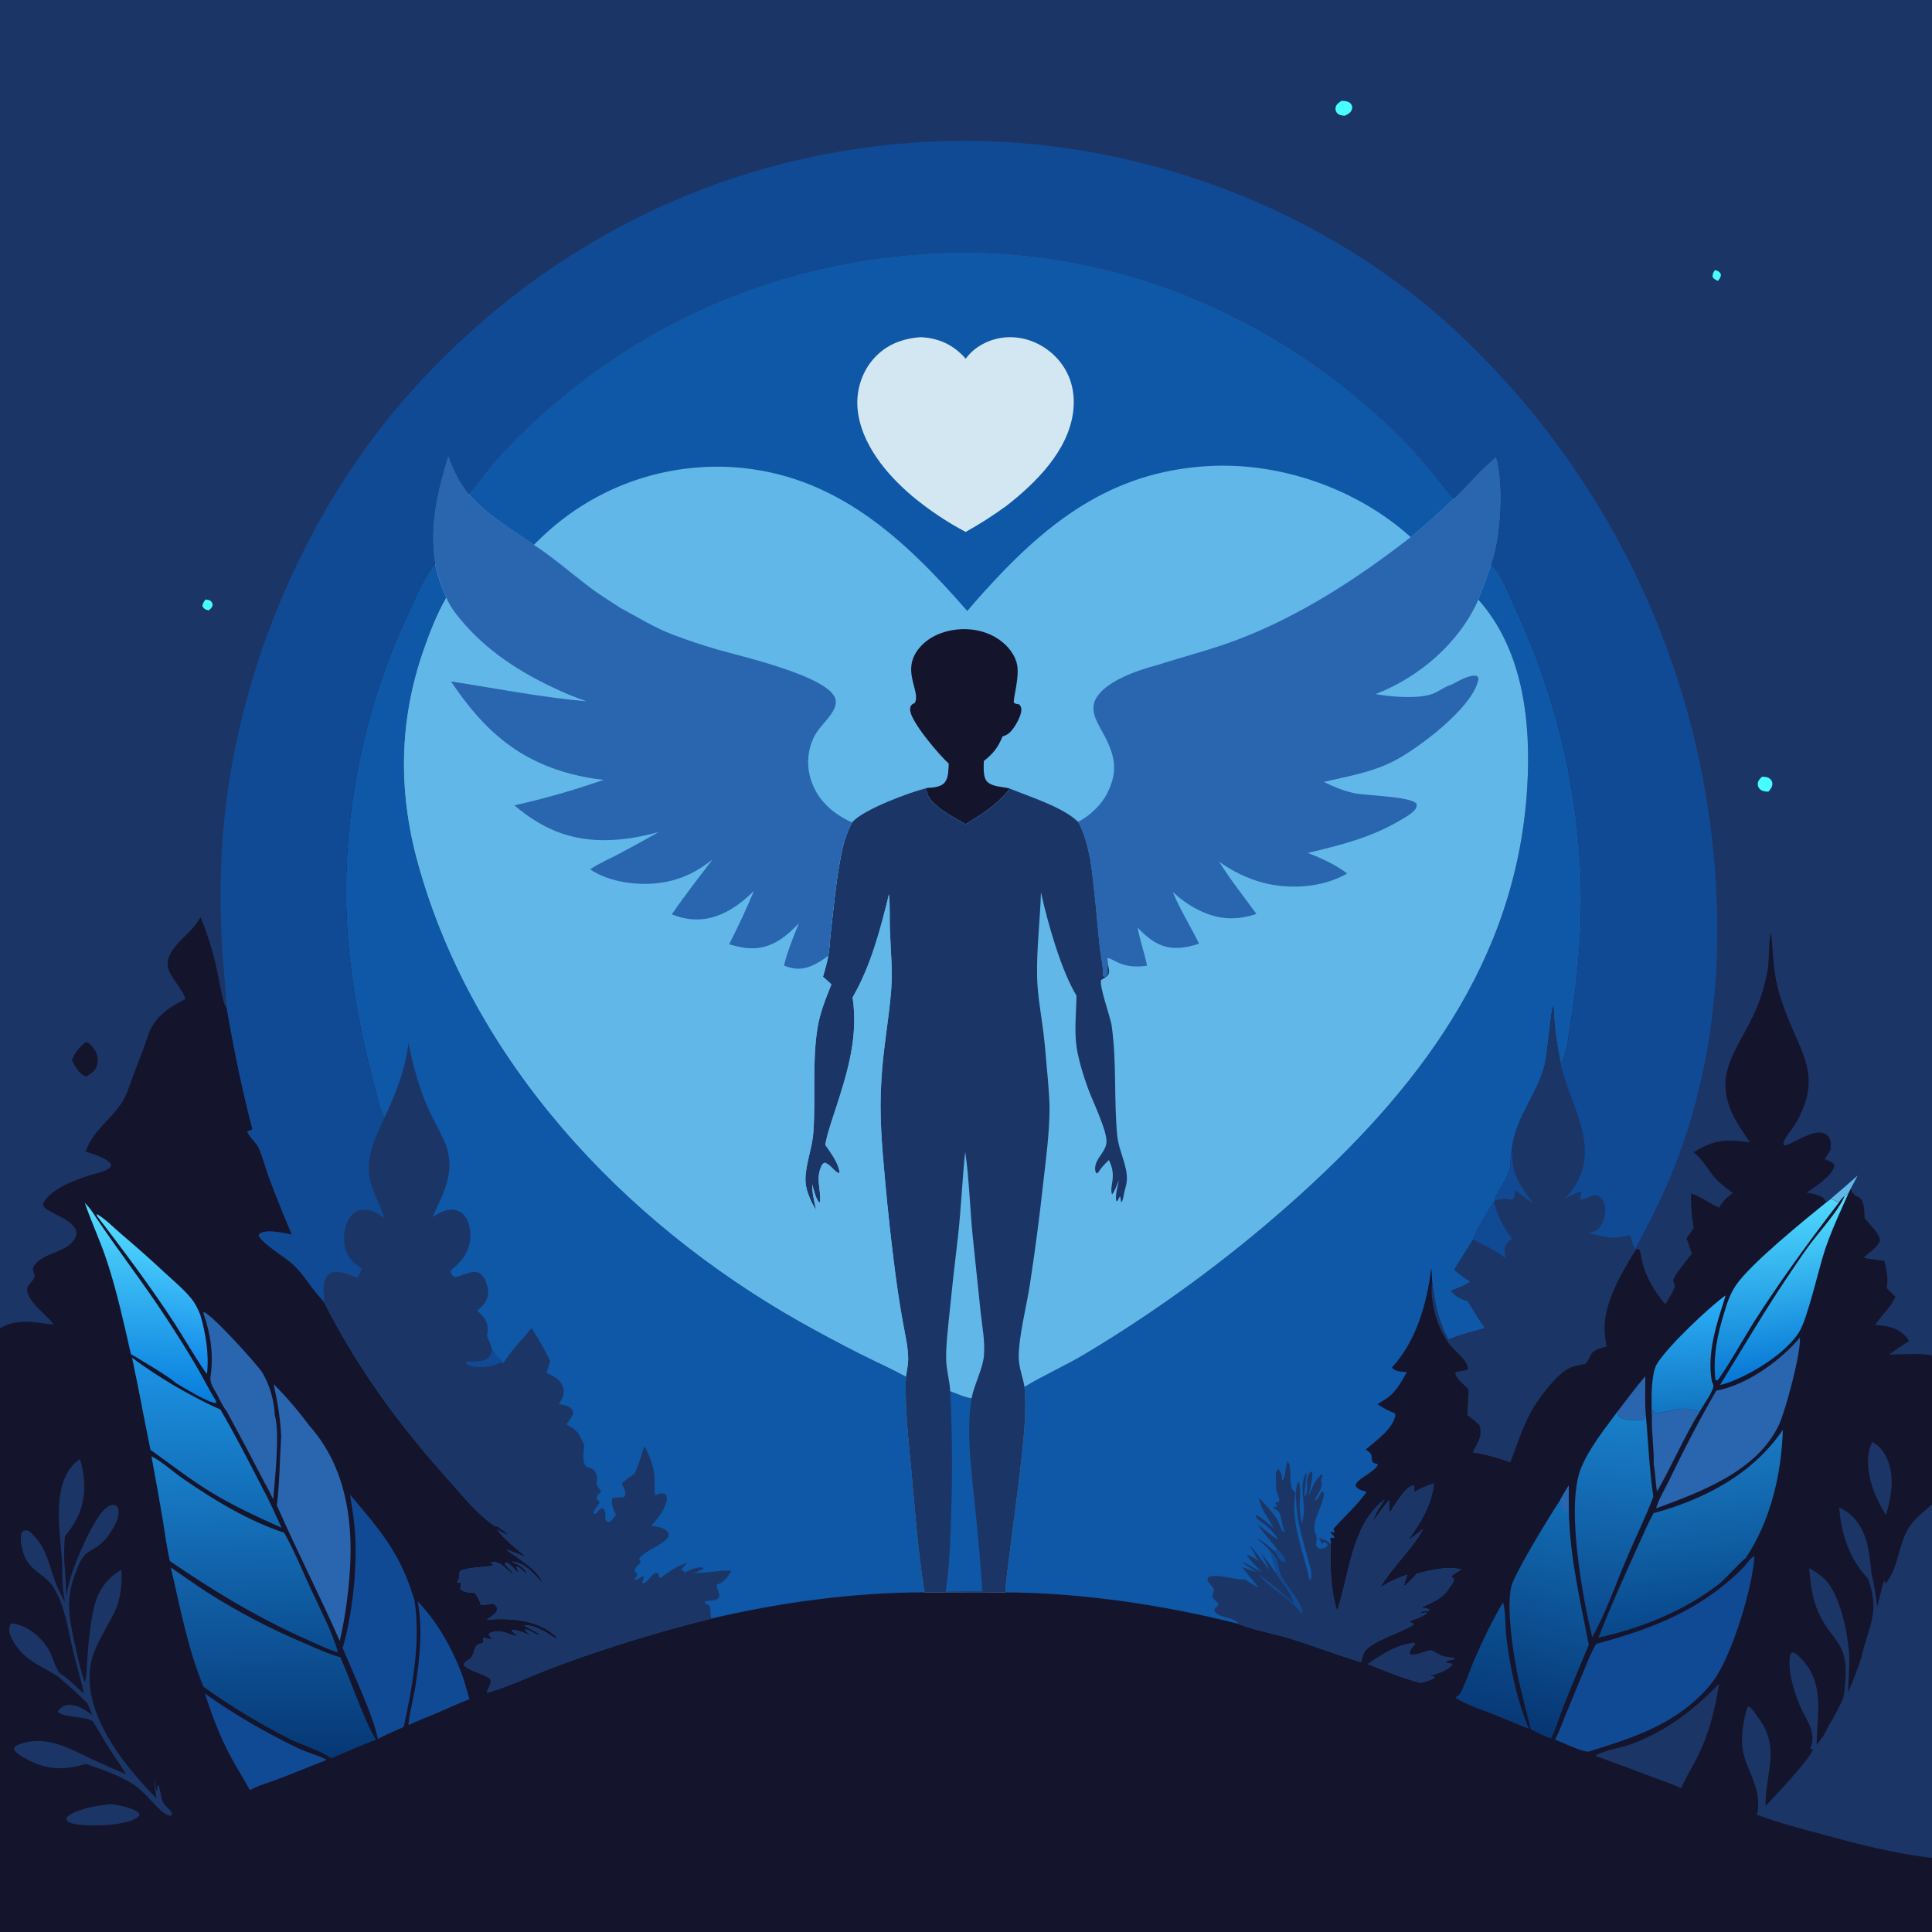
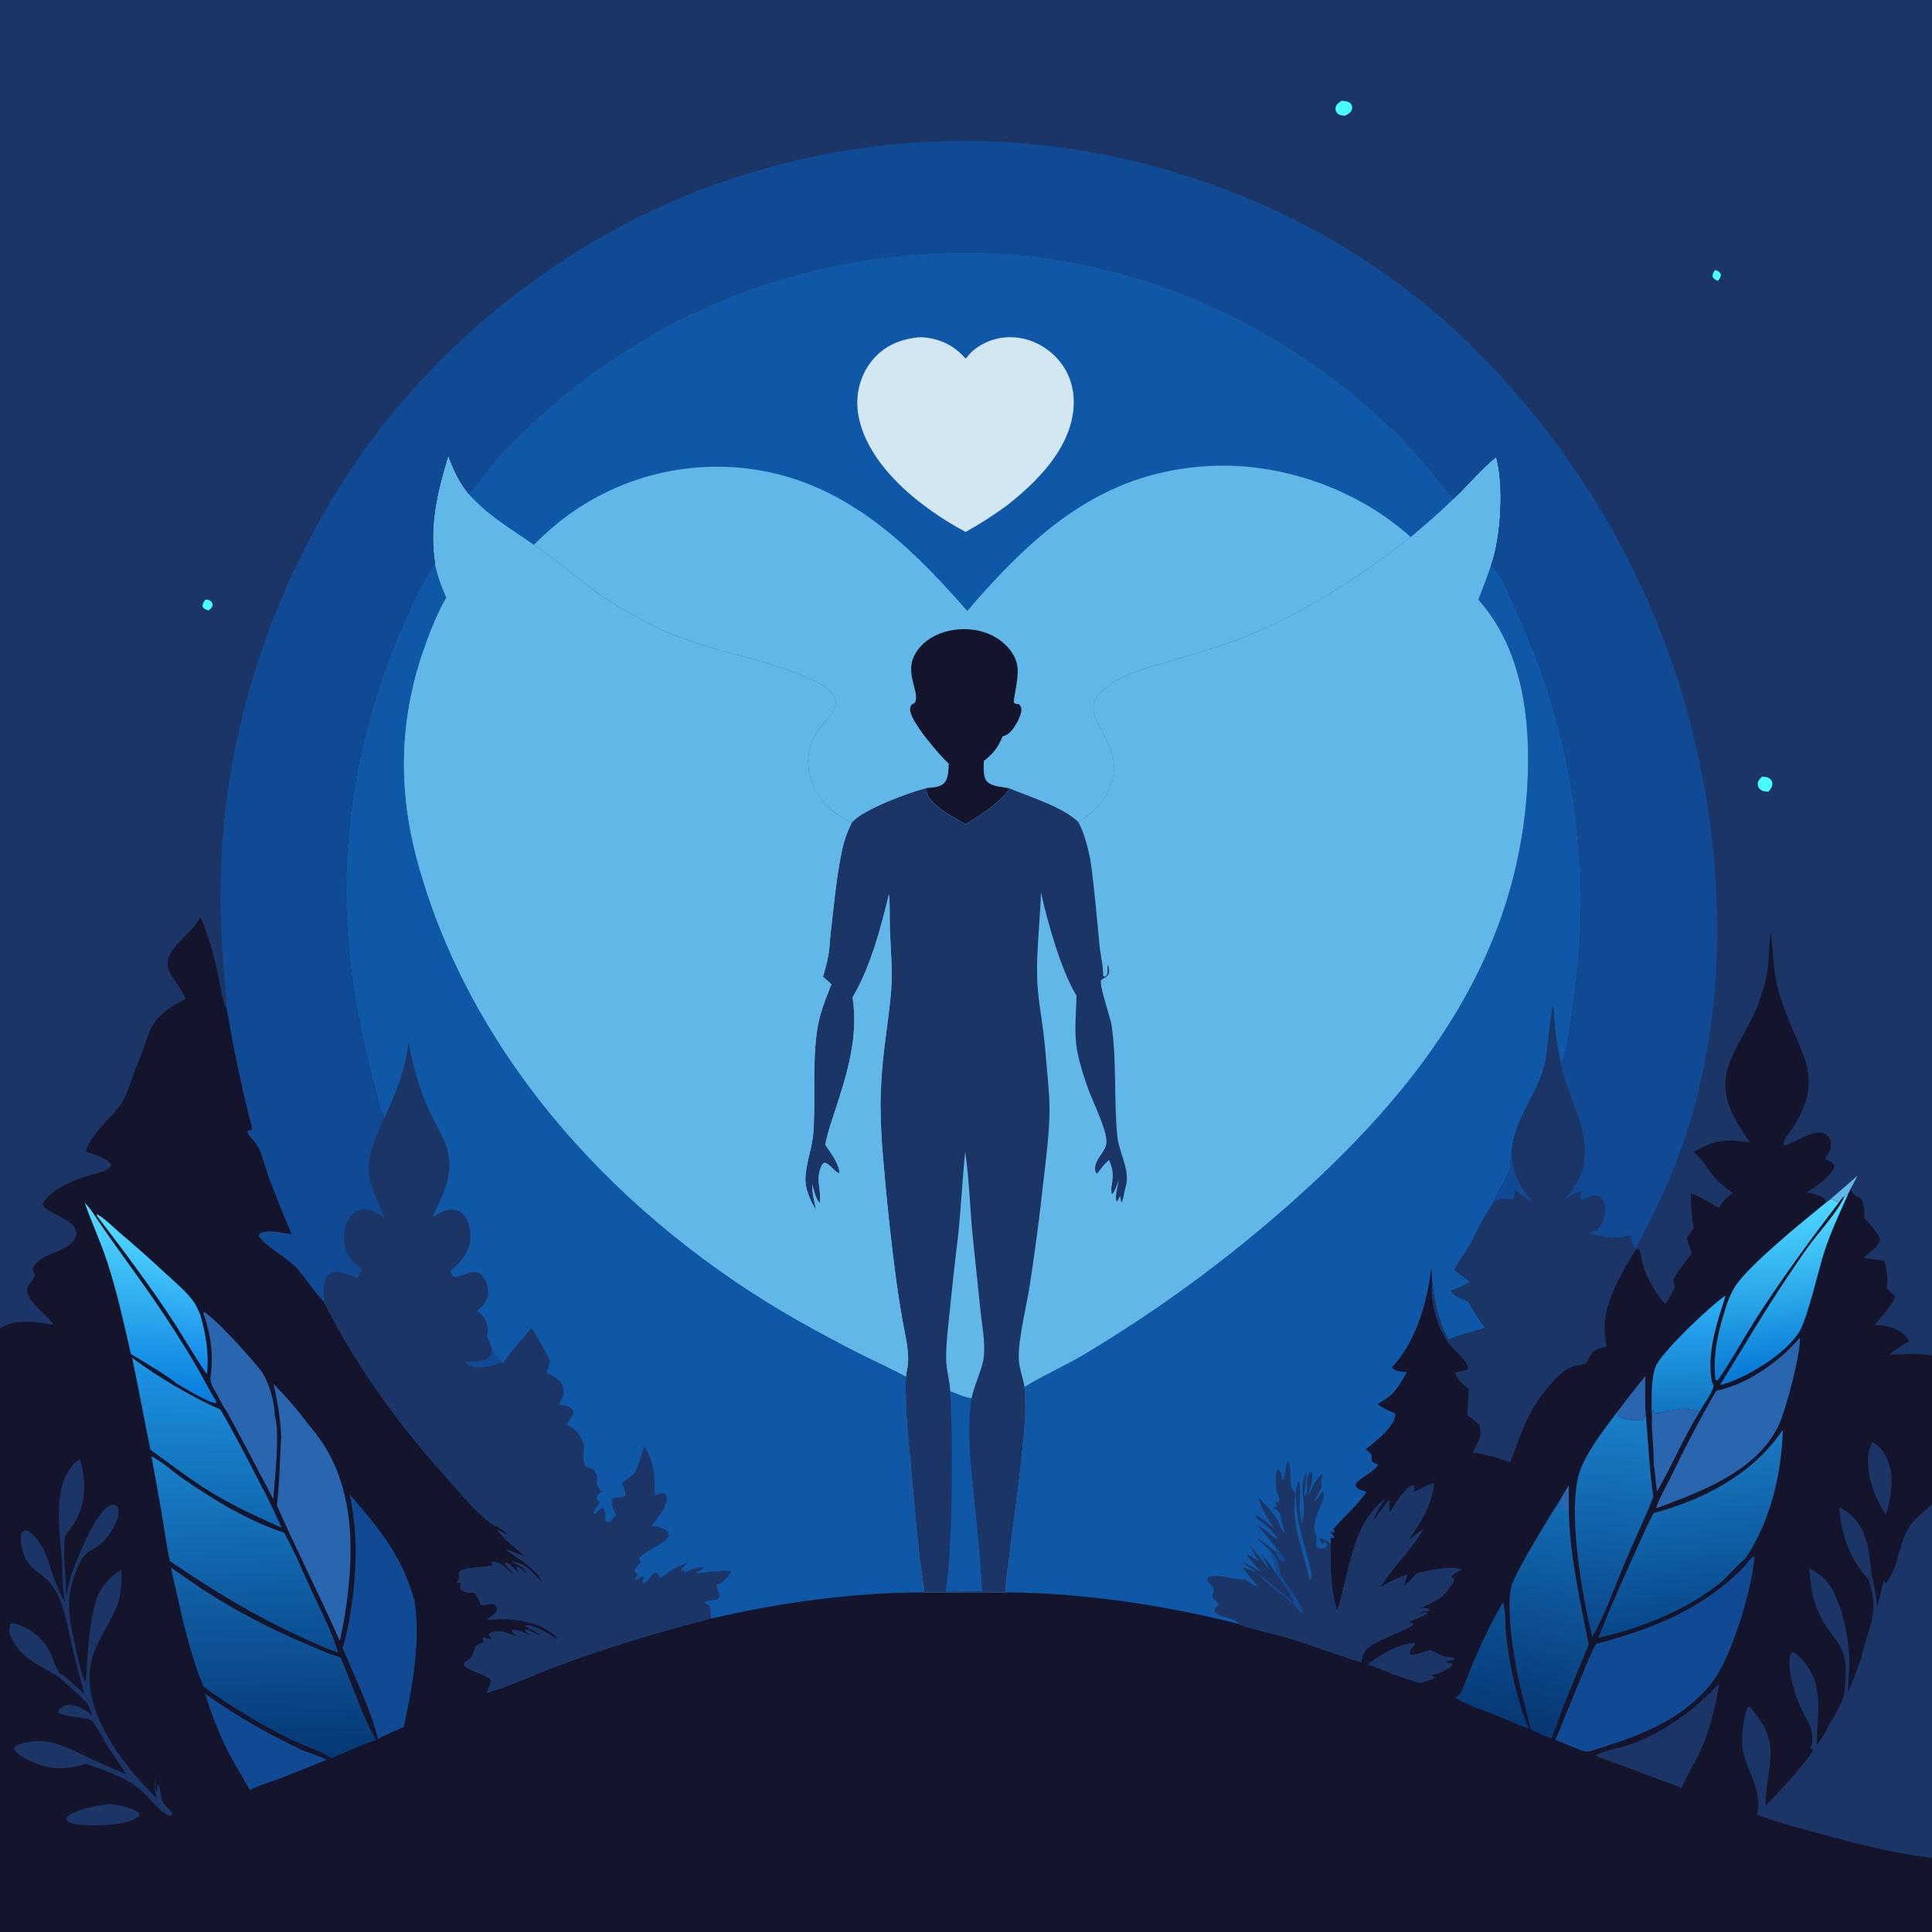
<svg xmlns="http://www.w3.org/2000/svg" width="1024" height="1024">
  <path fill="#14152D" d="M0 0L1024 0L1024 718.52L1024 797.313L1024 810.215L1024 984.692L1024 1024L0 1024L0 985.418L0 704.031L0 0Z" />
  <path fill="#2966AF" d="M872.045 729.425C872.025 735.971 871.81 742.606 872.218 749.137C871.863 750.379 871.496 751.592 871.039 752.802C867.652 752.736 860.416 752.993 857.808 750.64C857.083 749.987 857.332 749.106 857.291 748.197C862.164 741.958 866.871 735.406 872.045 729.425Z" />
  <path fill="#1B3666" d="M992.326 764.314C995.314 765.856 997.48 768.092 999.083 771.029C1004.68 781.275 1002.68 791.986 999.743 802.6L999.384 802.682C996.634 798.082 994.015 793.119 992.365 788.004C990.029 780.76 988.727 771.285 992.326 764.314Z" />
  <path fill="#1B3666" d="M56.234 956.598C57.334 956.112 58.893 956.253 60.06 956.402C63.653 956.862 71.604 958.489 73.915 961.316L73.805 962.344C69.981 966.352 59.416 967.169 54.125 967.406C49.288 967.39 43.863 967.752 39.12 966.655C37.554 966.292 36.065 965.86 35.189 964.425C35.345 963.558 35.242 963.443 35.906 962.768C39.174 959.44 51.497 956.786 56.234 956.598Z" />
  <path fill="#1B3666" d="M749.135 870.638L749.919 870.82L749.901 871.686C748.5 873.197 747.237 874.369 747.144 876.509L748.051 877.048C751.301 876.949 754.75 875.526 757.852 874.555C760.762 875.212 763.506 877.765 766.14 878.021C767.62 878.165 769.097 878.432 770.57 878.646L770.993 879.312C769.866 880.164 768.006 879.829 766.62 880.571L767.084 881.345L769.538 881.669L769.875 882.252C767.993 885.153 761.875 887.231 758.682 888.019L757.969 888.189C758.987 888.312 759.745 888.477 760.662 888.956L759.281 890.097C757.177 890.829 755.021 891.432 752.887 892.074C743.329 889.615 733.92 885.632 724.739 882.017C732.806 876.529 739.297 872.164 749.135 870.638Z" />
  <path fill="#2966AF" d="M875.531 750.785C875.775 749.998 875.829 749.4 875.782 748.587L875.724 747.697L876.875 747.457L876.169 747.31C876.294 747.65 876.495 748.25 876.697 748.536C878.153 750.609 888.395 745.605 894.263 746.819C896.562 747.295 898.687 747.308 900.882 748.197C892.387 761.873 886.272 776.676 878.254 790.548C877.378 785.838 877.503 780.853 876.5 776.234C876.741 767.8 875.259 759.323 875.531 750.785Z" />
  <defs>
    <linearGradient id="gradient_0" gradientUnits="userSpaceOnUse" x1="76.408" y1="719.574" x2="87.592" y2="653.426">
      <stop offset="0" stop-color="#1288E8" />
      <stop offset="1" stop-color="#52D9FF" />
    </linearGradient>
  </defs>
  <path fill="url(#gradient_0)" d="M51.425 644.449L51.326 643.464C55.963 646.165 60.311 650.685 64.433 654.214Q76.345 664.295 87.752 674.944C92.288 679.097 97.187 683.206 101.124 687.938C103.482 690.771 104.793 693.552 106.172 696.928C109.08 706.86 110.862 717.817 109.712 728.179C108.007 726.857 95.356 705.758 92.858 701.921C79.865 681.963 65.813 663.384 51.425 644.449Z" />
-   <path fill="#114A94" d="M221.355 848.807C231.312 858.835 239.656 873.731 244.607 886.815C246.309 891.314 247.385 896.02 248.84 900.603C242.795 902.861 236.906 905.661 230.967 908.197C226.209 910.229 221.187 912.042 216.566 914.332C216.073 912.845 219.613 897.43 220.095 894.382C222.366 880.038 224.215 863.096 221.355 848.807Z" />
  <defs>
    <linearGradient id="gradient_1" gradientUnits="userSpaceOnUse" x1="790.009" y1="910.803" x2="800.514" y2="853.325">
      <stop offset="0" stop-color="#083977" />
      <stop offset="1" stop-color="#0A5092" />
    </linearGradient>
  </defs>
  <path fill="url(#gradient_1)" d="M796.598 849.301C798.07 853.5 797.785 862.609 798.366 867.471C800.31 883.743 803.958 901.165 810.349 916.301C804.371 914.019 798.47 911.446 792.547 909.019C785.74 906.261 777.45 903.872 771.383 899.768L772.068 899.463L771.876 899.159C773.065 898.703 773.543 898.302 774.146 897.149C776.827 892.012 778.709 886.03 781.003 880.669C785.565 870.008 790.709 859.29 796.598 849.301Z" />
  <path fill="#114A94" d="M108.623 897.632C123.963 908.634 141.037 918.434 158.026 926.618C162.624 928.833 167.742 930.008 172.267 932.303L173.159 932.764C164.769 936.009 156.473 939.484 148.073 942.701C143.076 944.615 137.074 946.223 132.43 948.793C129.112 942.535 125.192 936.583 121.873 930.31C116.322 919.818 112.254 908.91 108.623 897.632Z" />
  <path fill="#1B3666" d="M845.477 930.59C845.724 930.452 845.969 930.309 846.218 930.175C851.437 927.362 859.046 926.483 864.724 924.382C883.165 917.557 897.745 906.4 911.181 892.388C909.027 905.527 906.265 917.628 900.394 929.714C897.462 935.748 893.674 941.661 891.081 947.811C886.79 945.639 881.796 944.132 877.29 942.409Q861.43 936.373 845.477 930.59Z" />
  <defs>
    <linearGradient id="gradient_2" gradientUnits="userSpaceOnUse" x1="895.323" y1="748.394" x2="893.267" y2="689.673">
      <stop offset="0" stop-color="#1275C1" />
      <stop offset="1" stop-color="#2AAEF9" />
    </linearGradient>
  </defs>
  <path fill="url(#gradient_2)" d="M875.531 750.785C875.297 743.545 875.07 735.492 876.384 728.377C876.736 726.471 877.234 724.527 878.244 722.854C883.642 713.911 906.056 692.55 914.614 686.599C913.919 689.08 913.092 691.529 912.313 693.985C908.511 706.004 904.952 719.63 907.35 732.271C908.054 733.859 908.473 734.396 907.798 736.13C906.125 740.431 903.083 744.167 900.882 748.197C898.687 747.308 896.562 747.295 894.263 746.819C888.395 745.605 878.153 750.609 876.697 748.536C876.495 748.25 876.294 747.65 876.169 747.31L876.875 747.457L875.724 747.697L875.782 748.587C875.829 749.4 875.775 749.998 875.531 750.785Z" />
  <defs>
    <linearGradient id="gradient_3" gradientUnits="userSpaceOnUse" x1="943.792" y1="728.128" x2="938.785" y2="637.757">
      <stop offset="0" stop-color="#0B7CD5" />
      <stop offset="1" stop-color="#4ED8FF" />
    </linearGradient>
  </defs>
  <path fill="url(#gradient_3)" d="M970.444 635.351L974.676 637.325C958.756 658.078 943.577 678.838 929.49 700.897C926.493 705.59 912.495 729.778 910.146 731.725C909.283 731.333 909.575 731.594 909.151 731.094C907.93 719.002 910.176 707.495 913.811 695.987C915.22 690.993 917.032 685.786 919.927 681.44C927.519 670.04 956.651 646.463 968.001 637.251L970.444 635.351Z" />
  <defs>
    <linearGradient id="gradient_4" gradientUnits="userSpaceOnUse" x1="951.306" y1="725.359" x2="937.209" y2="647.228">
      <stop offset="0" stop-color="#0778D6" />
      <stop offset="1" stop-color="#51DAFF" />
    </linearGradient>
  </defs>
  <path fill="url(#gradient_4)" d="M977.696 633.961L979.793 632.32C975.352 642.225 970.707 652.187 967.252 662.488C963.909 672.456 958.054 699.109 953.46 706.201C946.189 717.424 929.111 727.903 916.782 732.542C915.109 733.171 913.415 733.649 911.679 734.068C924.149 713.76 936.095 693.361 949.525 673.64C952.924 668.65 956.262 663.572 959.904 658.758C965.17 651.799 974.42 641.685 977.696 633.961Z" />
  <path fill="#2966AF" d="M107.904 696.39L107.915 695.375C112.107 696.418 136.496 723.33 139.067 727.579C142.917 733.94 145.379 742.676 145.638 750.072C148.441 759.309 145.697 783.892 144.81 794.651C143.382 791.896 142.069 788.931 140.462 786.288Q130.503 767.034 120.15 747.989C118.592 746.189 117.414 743.53 116.2 741.453C114.757 737.642 111.185 734.27 111.518 729.954C113.328 718.89 111.689 706.88 107.904 696.39Z" />
  <defs>
    <linearGradient id="gradient_5" gradientUnits="userSpaceOnUse" x1="78.018" y1="740.594" x2="81.982" y2="643.406">
      <stop offset="0" stop-color="#077EDE" />
      <stop offset="1" stop-color="#54D9FF" />
    </linearGradient>
  </defs>
  <path fill="url(#gradient_5)" d="M44.934 637.5C47.291 639.898 49.06 642.353 50.819 645.198C62.76 663.015 75.942 679.942 87.707 697.93C93.515 706.809 99.266 715.824 104.594 724.998C107.95 730.776 110.884 736.856 114.455 742.497L114.65 743.612C111.11 744.083 96.723 735.034 93.124 732.986C90.297 730.063 73.9 720.407 69.371 717.674C65.633 701.188 61.916 684.269 56.622 668.221C53.195 657.83 48.494 647.866 44.934 637.5Z" />
  <path fill="#2966AF" d="M953.994 708.974C954.592 717.038 946.379 747.708 942.907 755.105C931.373 779.681 901.75 790.635 877.964 799.401L877.856 799.094C879.342 794.185 882.425 789.287 884.658 784.651C892.49 768.389 900.61 752.714 909.663 737.081C925.875 734.071 943.524 721.341 953.994 708.974Z" />
  <path fill="#1B3666" d="M32.937 828.743C32.116 812.922 27.141 789.524 38.713 776.426C39.787 775.21 41.017 774.226 42.341 773.299C45.64 783.85 45.728 795.282 40.533 805.238C38.84 808.482 36.648 811.345 34.426 814.238Q33.734 821.356 34.118 828.498C34.661 834.359 35.064 840.076 35.064 845.968C35.926 841.981 36.768 837.977 38.051 834.099C40.755 825.923 50.156 803.129 56.985 798.72C58.188 797.944 59.434 797.358 60.894 797.686C61.754 797.88 61.981 798.432 62.526 799.068C63.567 802.842 61.879 806.579 60.044 809.853C57.968 813.556 54.917 817.493 51.343 819.818C49.196 821.215 46.628 822.389 44.878 824.287C42.436 826.937 41.262 830.378 39.991 833.683C35.013 846.626 36.276 855.829 39.154 869.101C40.28 874.289 41.336 879.538 42.747 884.656Q43.67 888.064 44.852 891.391C45.911 890.25 45.404 888.714 45.868 887.211C46.289 876.343 47.73 855.398 51.825 845.859Q52.453 844.426 53.227 843.066Q54.002 841.706 54.914 840.436Q55.828 839.165 56.869 837.997Q57.91 836.829 59.068 835.777C60.714 834.263 62.533 833.166 64.409 831.974C64.942 853.263 59.161 855.196 50.892 873.205C37.952 901.385 64.083 934.186 82.936 953.171C82.331 949.374 81.756 945.735 81.876 941.881C82.199 944.359 82.248 947.471 83.222 949.763C83.336 948.611 83.433 947.475 83.475 946.318L84.039 946.262C86.279 952.594 84.022 953.827 89.653 958.998C90.408 959.692 90.761 960.207 91.229 961.104L90.749 962.399C87.638 962.374 84.104 958.513 82.01 956.376C79.055 953.358 76.324 950.107 73.015 947.461C66.064 941.901 54.1 937.824 45.631 934.905C33.623 938.357 24.779 938.266 13.614 932.092C11.508 930.927 8.112 929.164 7.295 926.838C7.874 925.67 8.344 925.242 9.588 924.761C23.671 919.321 35.55 926.1 47.97 932.033Q57.31 936.423 66.837 940.39C63.705 935.174 60.121 930.296 56.904 925.145C54.225 920.856 51.886 916.291 49.033 912.121C48.83 912.023 48.627 911.921 48.423 911.826C43.624 909.596 33.641 910.351 30.716 907.35C31.165 906.022 32.395 904.993 33.632 904.377C36.159 903.118 39.171 903.662 41.689 904.646C44.251 905.648 46.736 907.432 48.922 909.085C48.078 907.025 47.323 904.846 46.343 902.852C41.351 897.684 35.922 893.044 30.492 888.35C20.363 882.192 11.323 879.302 5.835 867.597C4.69 865.155 4.596 863.292 5.522 860.788C6.688 860.329 6.165 860.356 7.374 860.568C15.543 862.002 23.529 869.063 26.89 876.45C28.427 879.827 29.234 883.613 31.48 886.614C31.578 886.745 31.683 886.871 31.785 886.999C35.809 889.142 40.982 894.693 44.571 897.798C42.955 890.607 40.835 883.471 39.056 876.312C36.27 865.098 34.547 850.554 28.009 840.828C23.606 834.278 15.747 832.474 12.751 824.234C11.62 821.122 10.222 815.082 11.665 812.013C12.687 811.343 13.134 810.898 14.435 811.232C16.007 811.634 17.555 813.469 18.585 814.616C24.964 821.719 25.981 829.652 29.206 838.175C30.666 842.032 32.401 845.647 34.533 849.175C33.015 842.323 33.001 835.721 32.937 828.743Z" />
  <defs>
    <linearGradient id="gradient_6" gradientUnits="userSpaceOnUse" x1="108.032" y1="806.129" x2="109.967" y2="722.894">
      <stop offset="0" stop-color="#1167B0" />
      <stop offset="1" stop-color="#1C93E3" />
    </linearGradient>
  </defs>
  <path fill="url(#gradient_6)" d="M70.003 719.622C77.225 725.085 84.727 729.812 92.46 734.501C100.431 739.033 108.358 743.439 116.802 747.04C124.566 760.452 131.68 774.191 138.745 787.982C142.621 795.049 145.897 802.431 149.252 809.752C136.234 803.881 123.205 797.946 111.041 790.415C100.213 783.711 90.12 775.815 79.743 768.443C76.428 752.18 73.444 735.871 70.003 719.622Z" />
  <path fill="#2966AF" d="M149.026 761.553C148.679 751.926 147.061 742.99 145.022 733.614C151.925 740.48 158.377 748.13 164.217 755.916C182.907 777.19 187.205 804.871 185.465 832.19C184.666 844.729 182.893 857.5 180.091 869.747C169.435 845.584 157.373 822.073 146.758 797.926C148.212 785.735 148.247 773.77 149.026 761.553Z" />
  <defs>
    <linearGradient id="gradient_7" gradientUnits="userSpaceOnUse" x1="847.785" y1="865.398" x2="859.831" y2="750.798">
      <stop offset="0" stop-color="#0B478B" />
      <stop offset="1" stop-color="#187FC9" />
    </linearGradient>
  </defs>
  <path fill="url(#gradient_7)" d="M843.933 867.755Q840.168 852.273 837.799 836.517C835.433 820.638 832.093 792.428 838.024 777.998C842.299 767.597 850.605 757.213 857.291 748.197C857.332 749.106 857.083 749.987 857.808 750.64C860.416 752.993 867.652 752.736 871.039 752.802C871.496 751.592 871.863 750.379 872.218 749.137C873.609 763.884 874.113 778.54 876.314 793.244C872.088 804.482 866.602 815.461 861.931 826.546C856.183 840.187 851.09 854.842 843.933 867.755Z" />
  <path fill="#114A94" d="M185.498 792.191C201.694 811.221 212.527 823.677 219.716 848.401C223.077 869.91 218.56 894.273 213.972 915.305C209.518 917.399 204.553 919.259 200.328 921.707C197.636 908.754 187.063 886.586 181.621 873.472C186.714 856.17 189.261 832.118 188.303 814.131C187.909 806.735 186.716 799.484 185.498 792.191Z" />
  <defs>
    <linearGradient id="gradient_8" gradientUnits="userSpaceOnUse" x1="805.273" y1="915.688" x2="836.412" y2="798.501">
      <stop offset="0" stop-color="#073673" />
      <stop offset="1" stop-color="#126CB4" />
    </linearGradient>
  </defs>
  <path fill="url(#gradient_8)" d="M831.471 787.34C831.577 789.339 831.481 791.366 831.453 793.368L831.585 803.687C832.466 826.85 837.634 849.102 842.09 871.722C837.689 882.48 833.085 893.174 828.831 903.988C826.59 909.686 824.803 915.936 822.175 921.43C818.527 920.26 814.868 918.329 811.425 916.64C809.008 906.854 806.254 897.193 804.264 887.3C801.872 875.407 798.432 852.571 800.957 841.095C802.463 834.248 821.898 802.626 826.904 795.099C828.266 792.457 829.952 789.901 831.471 787.34Z" />
  <path fill="#2966AF" d="M831.471 787.34C831.577 789.339 831.481 791.366 831.453 793.368C831.135 795.972 831.372 798.977 830.293 801.37L829.62 801.31C828.253 799.317 827.703 797.341 826.904 795.099C828.266 792.457 829.952 789.901 831.471 787.34Z" />
  <defs>
    <linearGradient id="gradient_9" gradientUnits="userSpaceOnUse" x1="130.903" y1="875.281" x2="128.07" y2="772.22">
      <stop offset="0" stop-color="#0B4D91" />
      <stop offset="1" stop-color="#1980CB" />
    </linearGradient>
  </defs>
  <path fill="url(#gradient_9)" d="M80.273 771.832C86.187 774.908 91.653 780.074 97.187 783.878C113.493 795.087 131.739 806.189 150.61 812.381C155.981 821.953 160.29 832.519 164.888 842.494C169.819 853.189 175.867 864.484 179.168 875.759C173.346 874.132 167.568 871.173 162.041 868.722C136.39 857.348 113.17 843.195 90.033 827.408C88.328 820.026 87.407 812.394 86.171 804.917Q83.332 788.355 80.273 771.832Z" />
  <defs>
    <linearGradient id="gradient_10" gradientUnits="userSpaceOnUse" x1="901.648" y1="860.011" x2="890.352" y2="767.489">
      <stop offset="0" stop-color="#08488B" />
      <stop offset="1" stop-color="#1979C1" />
    </linearGradient>
  </defs>
  <path fill="url(#gradient_10)" d="M876.427 802.007C903.182 794.788 929.204 781.261 944.938 757.802C944.221 781.479 938.403 806.14 925.153 825.979C923.4 826.812 914.275 837.035 911.421 839.272C893.007 853.706 869.998 862.97 847.231 867.968C853.835 850.921 861.493 834.147 869.021 817.486C871.362 812.25 873.696 807.056 876.427 802.007Z" />
  <path fill="#114A94" d="M927.452 826.567L929.47 824.91L929.864 825.216C928.663 842.053 918.75 874.187 909.857 888.269C906.581 893.456 902.215 898.032 897.607 902.051C881.347 916.235 862.082 922.062 842.074 928.382C838.915 928.824 827.804 923.357 824.242 922.051C826.265 918.222 827.772 913.837 829.428 909.826L839.467 885.544C841.447 880.777 843.324 875.643 846.068 871.264C871.327 864.518 894.959 855.977 915.273 838.845C919.529 835.256 924.257 831.156 927.452 826.567Z" />
  <defs>
    <linearGradient id="gradient_11" gradientUnits="userSpaceOnUse" x1="145.197" y1="930.754" x2="144.373" y2="832.561">
      <stop offset="0" stop-color="#063875" />
      <stop offset="1" stop-color="#1363AB" />
    </linearGradient>
  </defs>
  <path fill="url(#gradient_11)" d="M90.516 830.784C97.09 835.245 103.461 839.933 110.173 844.2Q122.495 852 135.424 858.745Q148.353 865.491 161.799 871.136C167.853 873.705 174.099 876.671 180.446 878.408C186.365 891.789 192.156 910.06 199.282 922.126C191.172 924.953 183.447 928.731 175.487 931.938C170.009 927.755 159.905 924.967 153.455 921.663Q141.547 915.637 130.135 908.718Q118.723 901.799 107.874 894.027C99.419 873.577 95.594 852.186 90.516 830.784Z" />
  <path fill="#1B3666" d="M1024 797.313L1024 810.215L1024 984.692C1003.82 982.458 983.765 977.142 964.22 971.802C954.129 969.046 943.863 966.442 934.047 962.817L930.892 961.796C931.906 960.417 931.824 958.626 931.872 956.981C932.214 945.118 925.221 937.55 923.594 926.718C922.685 920.659 924.138 910.229 926.373 904.535C927.411 904.612 927.538 904.816 928.263 905.524C929.339 906.576 930.071 908.002 931.003 909.187C944.328 926.127 935.637 938.761 935.745 957.27C940.326 952.481 959.777 931.894 960.896 927.16L959.781 927.106L959.52 926.41C961.086 923.793 960.787 920.146 960.104 917.235C959.276 913.712 956.63 909.678 955.046 906.38C951.493 898.981 947.264 885.753 948.784 877.527C948.984 876.443 949.143 876.337 949.997 875.762C951.849 876.157 953.148 877.555 954.436 878.859C967.477 892.066 962.997 908.596 962.838 924.998C962.885 924.921 962.925 924.838 962.979 924.765C964.316 922.978 965.93 920.962 967.049 919.051C968.143 917.182 968.827 915.091 970.044 913.291C972.381 909.836 973.885 906.21 975.84 902.564C977.638 899.211 977.715 895.202 978.037 891.466C979.925 869.519 970.676 870.357 963.508 853.902C960.326 846.596 959.603 838.971 958.873 831.134C961.728 832.737 964.679 834.61 967.036 836.895C975.489 845.091 979.692 866.81 980.132 878.365C980.366 884.534 979.471 890.731 979.553 896.929C982.242 890.877 984.47 884.702 986.6 878.439C990.454 860.89 996.547 855.812 990.243 836.896C990.22 836.876 990.194 836.86 990.173 836.837C980.247 826.271 975.943 813.188 974.82 798.972C976.632 799.935 978.468 800.842 980.056 802.162C989.968 810.409 990.818 822.92 991.977 834.818C993.519 840.065 994.26 846.009 994.963 851.429C996.439 846.904 996.99 841.831 998.793 837.516L999.086 838.98L999.599 839.072C1006.62 830.571 1006.1 817.522 1012.48 808.542C1015.55 804.229 1020.14 800.914 1024 797.313Z" />
  <path fill="#0F57A7" d="M783.586 317.83C785.928 311.66 788.347 305.597 790.405 299.319C795.985 304.395 799.594 314.668 802.745 321.507Q804.665 325.579 806.486 329.697Q808.306 333.814 810.026 337.975Q811.747 342.135 813.365 346.337Q814.984 350.538 816.5 354.777Q818.015 359.016 819.428 363.291Q820.84 367.566 822.149 371.874Q823.457 376.182 824.66 380.52Q825.863 384.858 826.961 389.225Q828.058 393.591 829.049 397.983Q830.04 402.375 830.924 406.789Q831.808 411.204 832.584 415.638Q833.361 420.073 834.029 424.525Q834.698 428.977 835.258 433.445Q835.818 437.912 836.269 442.391Q836.721 446.871 837.063 451.36Q837.406 455.849 837.639 460.345C838.989 489.001 836.726 516.641 832.078 544.897C831.199 550.242 830.41 559.371 827.171 563.631C825.056 553.743 823.698 544.096 823.385 533.959L823.187 534.383L823.276 533.062C822.056 535.316 820.297 558.348 818.763 564.448C814.819 580.127 802.368 593.683 801.302 610.12C800.231 612.643 801.15 617.21 799.718 621.22C797.821 626.528 793.695 631.215 792.062 636.517L791.899 637.113C789.565 640.009 781.863 653.491 780.785 657.02C777.658 662.447 773.902 667.515 770.877 672.986C773.591 675.383 776.396 677.37 779.433 679.336C776.182 681.466 772.731 682.825 769.083 684.121C771.88 687.5 773.965 688.353 778.021 689.57C780.969 694.397 783.747 699.354 787.17 703.864C781.078 705.883 774.732 707.095 768.802 709.546C768.551 709.65 768.298 709.747 768.047 709.848L767.597 710.035C762.212 699.667 760.228 690.366 759.044 678.853C758.993 676.614 758.939 674.426 758.606 672.205C756.343 690.692 750.685 710.822 737.726 724.853C739.413 726.974 742.676 726.981 745.22 727.257C745.356 727.272 745.492 727.284 745.628 727.297C743.488 730.972 741.47 734.905 738.568 738.037C738.378 738.242 738.195 738.453 738.002 738.655C735.778 740.995 732.782 742.483 730.119 744.267C733.034 746.185 735.737 747.701 739.012 748.914C739.578 749.845 739.658 749.87 739.427 750.886C737.913 757.519 728.746 764.119 723.853 768.234C725.151 769.284 726.694 769.971 726.97 771.698C727.174 772.975 726.922 773.972 727.659 775.135C728.581 775.557 729.351 775.892 730.34 776.139C729.267 780.205 717.015 784.659 718.735 787.83C719.705 789.618 722.479 790.122 724.325 790.706L723.868 791.353C718.964 798.232 712.301 803.979 706.756 810.36L707.385 812.068L706.827 812.414L705.568 811.631L705.395 812.503L706.074 813.198C706.605 813.746 707.012 814.219 707.36 814.906C705.822 815.743 705.729 813.751 705.06 815.954C705.121 816.182 705.19 816.409 705.244 816.638C705.489 817.672 705.437 817.267 705.274 818.39C705.017 830.522 705.107 842.122 708.662 853.877L708.957 853.013C715.23 834.327 716.234 809.446 732.573 795.8C733.018 795.428 733.456 795.054 733.907 794.689C731.656 798.253 728.747 802.126 727.889 806.302C730.546 802.447 733.152 798.627 736.289 795.136L736.255 802.243C738.72 798.711 744.245 788.649 748.519 787.472C749.149 787.298 749 787.421 749.666 787.844C749.646 788.44 749.496 789.229 749.517 789.79C749.528 790.09 749.622 790.383 749.644 790.683C749.649 790.749 749.615 790.812 749.6 790.877C753.038 788.945 756.23 787.413 760.006 786.264C758.788 797.91 752.779 807.326 746.086 816.68L754.308 810.444C747.869 821.887 737.999 830.371 731.416 841.587C735.804 838.435 740.792 836.543 745.794 834.586L743.921 840.979C746.581 838.814 748.73 836.635 750.963 834.043C758.847 832.133 766.403 830.057 774.491 831.778C772.588 832.983 770.607 834.087 769.02 835.701L770.467 836.627C770.661 838.005 770.259 838.687 769.44 839.79C769.102 840.245 768.743 840.686 768.387 841.126C765.233 847.098 758.774 849.454 752.982 852.121C754.69 852.338 756.197 852.152 757.594 853.201L757.261 854.009C756.565 854.067 756.019 854.009 755.319 853.985C754.06 853.941 753.574 854.274 752.508 854.857L752.421 855.197C753.398 855.038 755.723 854.385 756.467 854.892C755.123 856.573 746.512 859.33 746.428 859.767C747.574 860.007 748.432 859.955 749.257 860.827C747.239 863.472 730.052 868.66 724.467 873.961C724.326 874.094 724.176 874.22 724.038 874.357C722.461 875.926 721.983 878.87 721.34 880.939C708.399 877.084 695.784 872.12 682.854 868.191C676.072 866.13 661.877 863.249 656.592 860.724C617.63 850.805 573.066 844.131 532.907 844.009C533.098 837.718 534.216 831.225 534.955 824.968C537.033 807.379 539.658 789.871 541.503 772.252C542.809 759.785 544.187 747.63 543.018 735.07C553.433 728.718 564.807 723.816 575.312 717.486Q589.736 708.842 603.745 699.542Q617.754 690.241 631.32 680.305Q644.885 670.368 657.977 659.815Q671.07 649.263 683.661 638.118C750.915 578.479 804.014 509.819 809.488 416.971C811.513 382.626 807.38 344.6 783.586 317.83Z" />
  <path fill="#1B3666" d="M667.146 793.748C670.48 797.209 674.458 801.4 676.96 805.507C678.221 807.576 678.479 810.006 680.095 811.853L680.794 811.736C679.685 808.925 679.443 806.271 678.703 803.402C678.09 801.027 677.127 800.607 675.132 799.45L675.121 798.618L676.454 798.797L676.845 798.096L675.802 796.435C676.66 796.433 677.172 796.291 677.96 795.956C678.512 794.081 676.787 791.541 676.412 789.6C676.321 789.13 676.261 783.156 676.237 782.057C676.204 780.566 676.468 779.62 677.475 778.485C679.165 780.945 679.429 781.353 679.531 784.312L679.991 784.65C681.404 781.707 681.16 777.878 682.361 774.707C685.145 776.185 682.562 787.306 685.725 790.376C685.957 790.601 686.199 790.815 686.436 791.034C686.449 791.293 686.465 791.552 686.475 791.812C686.508 792.7 686.392 793.481 686.276 794.357C684.488 807.945 691.37 824.183 694.102 837.45L694.647 837.243C695.228 835.643 695.001 834.065 694.9 832.401C692.626 823.339 689.545 814.155 687.947 804.972C687.15 800.396 687.043 795.585 686.745 790.95C687.07 789.13 687.189 786.685 688.348 785.206C689.764 788.984 688.68 795.186 688.872 799.284C689.011 802.233 689.496 805.117 690.003 808.021C690.45 805.514 691.162 802.699 691.137 800.159C691.073 793.672 688.784 786.538 692.461 780.394C692.628 783.102 691.031 792.011 691.438 793.285C693.075 791.404 692.897 788.871 692.767 786.456C692.629 783.903 693.218 782.03 694.647 779.941L695.402 780.209C696.168 783.67 694.025 789.401 693.508 793.025C695.271 789.038 696.91 784.411 700.335 781.55L700.99 781.552C701.157 783.069 700.336 783.238 700.184 784.493C700.073 785.417 700.632 786.623 700.481 787.526C700.023 790.263 697.432 792.798 696.753 795.673C698.451 794.515 698.991 793.232 699.966 791.493C700.403 790.714 700.199 790.985 700.996 790.467C701.748 791.301 701.716 791.387 701.61 792.479C700.978 799.027 693.846 807.469 697.835 814.046C697.848 815.665 697.803 817.128 697.511 818.721C697.999 820.002 698.005 820.012 699.183 820.712C700.514 820.815 701.656 820.841 702.8 819.959C703.2 819.651 703.428 819.244 703.696 818.835C703.136 817.666 703.018 817.845 701.909 817.319L700.544 818.278L700.371 817.828C699.935 816.719 699.592 815.871 698.763 814.982L699.648 815.375C700.454 815.728 701.178 815.93 702.027 816.139C703.402 816.477 703.95 817.109 704.919 818.063C705.034 818.175 705.156 818.281 705.274 818.39C705.017 830.522 705.107 842.122 708.662 853.877L708.957 853.013C715.23 834.327 716.234 809.446 732.573 795.8C733.018 795.428 733.456 795.054 733.907 794.689C731.656 798.253 728.747 802.126 727.889 806.302C730.546 802.447 733.152 798.627 736.289 795.136L736.255 802.243C738.72 798.711 744.245 788.649 748.519 787.472C749.149 787.298 749 787.421 749.666 787.844C749.646 788.44 749.496 789.229 749.517 789.79C749.528 790.09 749.622 790.383 749.644 790.683C749.649 790.749 749.615 790.812 749.6 790.877C753.038 788.945 756.23 787.413 760.006 786.264C758.788 797.91 752.779 807.326 746.086 816.68L754.308 810.444C747.869 821.887 737.999 830.371 731.416 841.587C735.804 838.435 740.792 836.543 745.794 834.586L743.921 840.979C746.581 838.814 748.73 836.635 750.963 834.043C758.847 832.133 766.403 830.057 774.491 831.778C772.588 832.983 770.607 834.087 769.02 835.701L770.467 836.627C770.661 838.005 770.259 838.687 769.44 839.79C769.102 840.245 768.743 840.686 768.387 841.126C765.233 847.098 758.774 849.454 752.982 852.121C754.69 852.338 756.197 852.152 757.594 853.201L757.261 854.009C756.565 854.067 756.019 854.009 755.319 853.985C754.06 853.941 753.574 854.274 752.508 854.857L752.421 855.197C753.398 855.038 755.723 854.385 756.467 854.892C755.123 856.573 746.512 859.33 746.428 859.767C747.574 860.007 748.432 859.955 749.257 860.827C747.239 863.472 730.052 868.66 724.467 873.961C724.326 874.094 724.176 874.22 724.038 874.357C722.461 875.926 721.983 878.87 721.34 880.939C708.399 877.084 695.784 872.12 682.854 868.191C676.072 866.13 661.877 863.249 656.592 860.724C653.753 856.727 647.348 858.069 644.175 854.537C643.497 853.781 643.687 853.754 643.708 852.82C644.525 851.99 645.257 851.263 645.88 850.271C645.051 849.019 643.911 848.067 642.819 847.052C642.36 845.74 642.785 844.877 643.216 843.631L643.407 843.094C643.214 840.906 641.108 839.88 640.251 837.998C639.811 837.032 639.972 836.869 640.385 835.983C645.11 833.815 653.927 837.317 659.32 837.162C659.499 837.156 659.679 837.145 659.858 837.136C662.108 838.826 664.605 840.066 667.083 841.385C664.272 837.732 661.176 834.518 658.545 830.684C661.06 831.665 663.522 832.493 666.132 833.189C663.393 831.487 660.753 830.086 658.458 827.759C662.021 829.391 665.452 831.544 668.876 833.459C666.157 830.358 662.676 827.577 660.753 823.863C662.977 824.791 664.988 825.996 667.053 827.224L666.823 826.835L667.001 826.243L666.182 826.147C665.315 824.445 664.219 821.733 662.976 820.304C662.85 820.159 662.658 820.089 662.499 819.982L662.716 819.69C663.86 819.775 670.852 830.054 672.441 831.538C672.562 831.651 672.687 831.759 672.81 831.869L668.365 823.086C671.133 826.651 673.835 830.21 676.361 833.955C676.419 830.026 673.825 826.715 673.744 822.716C671.451 819.845 668.545 817.43 665.834 814.959C669.557 816.93 672.584 819.668 675.754 822.403L676.866 820.942L666.464 808.228C670.442 810.139 673.132 813.909 677.022 815.632L677.094 815.21C674.291 811.236 670.936 808.296 667.066 805.484C665.983 804.698 665.774 804.718 665.578 803.433L666.072 803.059C669.304 804.87 672.305 807.618 675.165 809.97C672.08 804.26 668.476 800.324 667.146 793.748Z" />
  <path fill="#114A94" d="M676.866 820.942C678.544 822.723 680.314 824.331 681.203 826.653L681.077 827.758C680.019 827.824 679.169 827.387 678.412 826.622C677.266 825.462 676.663 823.745 675.754 822.403L676.866 820.942Z" />
  <path fill="#114A94" d="M673.744 822.716C678.747 827.279 676.662 830.988 679.477 836.094C682.668 841.882 688.04 846.735 690.108 853.158C690.159 853.32 690.22 853.482 690.237 853.651C690.298 854.268 690.246 854.317 690.11 854.833L689.586 854.958C689.409 854.712 689.236 854.464 689.056 854.221C683.104 846.189 673.062 842.137 666.896 834.142C673.493 839.027 679.582 844.237 685.729 849.676C683.774 843.438 679.836 839.327 676.361 833.955C676.419 830.026 673.825 826.715 673.744 822.716Z" />
  <path fill="#0F57A7" d="M230.609 298.927C231.951 305.276 233.927 310.823 236.567 316.742C231.627 325.428 227.753 335.214 224.477 344.649C211.534 381.932 210.969 419.14 221.408 457.105C250.299 562.184 330.26 647.358 423.546 700.247Q440.048 709.543 456.96 718.07C464.667 721.923 472.596 725.45 480.155 729.578C479.451 747.001 481.711 764.804 483.266 782.145C485.108 802.688 486.678 823.63 490.052 843.986C452.617 844.008 413.799 849.257 377.364 857.813Q335.878 868.034 295.797 882.837C283.268 887.379 270.82 893.542 258.084 897.236C258.351 895.374 259.716 893.773 260.06 891.962C260.078 891.869 260.257 890.631 260.121 890.37C258.711 887.674 248.187 885.809 245.72 882.319C246.544 880.326 248.425 880.087 249.768 878.473C250.999 876.992 251.227 874.629 252.084 872.939C252.733 871.659 254.318 871.307 255.578 870.848L256.217 870.621C256.368 869.635 256.428 869.998 256.141 869.085C256.076 868.877 255.997 868.674 255.925 868.469L256.466 868.041C257.801 868.402 259.096 868.652 260.461 868.872L260.69 868.414C259.921 867.707 259.408 867.276 259.075 866.27L259.708 865.47C266.432 863.057 269.531 866.749 274.5 867.198C273.436 866.33 271.626 865.231 271.175 863.975C274.694 863.715 279.129 865.933 282.258 867.396C280.883 866.098 279.003 865.31 278.147 863.607C280.762 863.789 283.529 866.15 286.152 866.943C285.673 865.107 279.513 862.848 277.876 861.393C283.91 861.223 290.815 866.115 295.724 869.169C295.178 868.209 294.664 867.26 293.808 866.532C284.052 858.227 270.072 857.564 257.984 858.441C259.535 857.365 262.243 855.808 263.154 854.165C263.556 853.44 263.81 852.911 263.474 852.136C261.576 847.761 257.655 851.687 254.811 850.497C254.024 847.849 253.275 846.234 251.446 844.087C249.848 844.103 248.09 844.134 246.543 843.677C245.202 843.279 244.626 842.97 243.926 841.771C244.275 840.494 244.532 839.929 244.182 838.595C243.378 838.784 243.014 838.884 242.183 838.739C244.319 835.222 242.827 835.507 243.833 832.599C249.759 830.294 255.418 831.122 261.4 829.735L261.762 828.875L261.336 829.386L260.205 828.152C265.445 826.808 267.988 832.112 271.978 834.294C272.265 834.451 272.558 834.598 272.848 834.751C270.997 832.858 269.222 830.975 267.55 828.92L268.306 827.991C271.372 829.687 272.925 832.028 275.298 834.479C274.72 833.171 274.176 831.896 273.749 830.527L274.21 830.244C275.855 831.357 277.293 832.666 278.769 833.986L279.123 833.789C278.985 833.495 278.881 833.183 278.71 832.907C277.256 830.571 274.787 829.105 272.273 828.26L271.728 828.082L272.098 827.521L271.396 827.7C278.851 828.49 282.701 834.046 287.611 839.127C284.894 831.344 274.371 826.181 268.291 821.28C272.053 822.467 275.55 823.927 279.127 825.587C273.619 820.541 267.978 816.752 263.436 810.671C265.41 811.827 267.289 813.008 269.473 813.73C268.04 811.782 265.431 810.314 263.469 808.899L262.299 808.795C253.774 803.262 246.418 794.138 239.656 786.604C211.835 755.606 190.741 727.247 171.672 690.05C171.929 685.55 170.567 682.341 172.522 677.746C173.178 676.204 174.189 675.118 175.784 674.52C179.688 673.057 185.685 675.846 189.287 677.33C190.236 675.787 190.985 674.128 191.771 672.498C187.104 669.31 183.833 666.273 182.739 660.418C181.827 655.539 182.474 649.261 185.428 645.135C186.975 642.973 189.278 641.545 191.924 641.227C196.594 640.667 200.101 642.96 203.614 645.629C202.125 640.455 199.462 635.525 197.612 630.451C192.349 616.023 197.75 605.494 203.724 592.46C200.961 587.67 199.661 580.115 198.204 574.695C189.382 541.868 183.676 508.365 183.387 474.289Q183.371 469.442 183.489 464.596Q183.607 459.751 183.86 454.91Q184.113 450.07 184.5 445.238Q184.887 440.406 185.409 435.587Q185.93 430.768 186.585 425.966Q187.239 421.163 188.027 416.38Q188.815 411.598 189.736 406.839Q190.656 402.08 191.709 397.348Q192.761 392.617 193.944 387.916Q195.127 383.216 196.441 378.55Q197.754 373.884 199.196 369.257Q200.639 364.629 202.209 360.044Q203.78 355.458 205.477 350.918Q207.174 346.377 208.996 341.886Q210.819 337.394 212.765 332.955Q214.712 328.516 216.781 324.133C219.943 317.262 225.489 304.133 230.609 298.927Z" />
  <path fill="#1B3666" d="M216.491 552.836C219.072 565.326 222.134 576.96 227.461 588.592C229.923 593.966 232.919 599.091 235.333 604.479C242.063 619.5 235.724 631.416 229.187 645.019C233.013 642.736 237.235 640.16 241.89 641.473C244.487 642.206 246.392 644.046 247.548 646.448C249.789 651.103 249.869 657.157 248.045 661.951C246.618 665.699 244.159 668.683 241.247 671.368C240.679 671.892 239.406 672.783 239.016 673.375C238.825 673.665 238.963 674.067 238.936 674.413C239.53 675.597 239.768 676.284 240.982 676.936C245.016 676.453 250.74 672.434 254.524 675.074C257.294 677.006 258.585 681.748 258.734 684.932C258.848 687.366 257.267 690.512 255.6 692.251C254.756 693.131 253.82 693.934 252.9 694.732C255.756 696.94 257.854 699.432 258.41 703.103C258.673 704.834 258.522 706.434 258.002 708.101L258.079 707.909C259.102 710.329 260.131 712.688 260.769 715.247C261.172 716.295 265.454 721.169 266.48 722.088L266.456 722.968C270.805 715.872 276.6 710.304 281.74 703.833C285.315 709.476 288.754 715.303 291.581 721.361C290.973 723.452 290.425 725.578 289.623 727.605C292.951 729.108 296.669 730.971 298.18 734.541C298.956 736.376 298.94 738.739 298.175 740.574C297.646 741.843 296.856 743.083 296.166 744.272C299.166 744.699 301.4 745.002 303.532 747.271C303.896 748.514 303.979 749.188 303.331 750.378C302.476 751.948 301.25 753.367 300.312 754.898L300.396 755.105C306.836 758.445 306.63 759.892 309.691 765.885C309.404 769.489 308.414 773.798 310.346 777.048C311.203 777.563 311.902 777.854 312.846 778.134C314.185 778.53 314.953 779.129 315.633 780.387C316.75 782.454 316.544 783.958 316.067 786.16C316.54 787.882 317.659 789.123 318.73 790.51C317.549 791.642 316.503 792.445 316.163 794.125C316.629 794.903 317.114 795.416 317.779 796.03C317.361 798.335 315.032 799.45 314.529 801.826L314.969 802.426C316.084 802.164 315.673 802.456 316.243 801.766C317.138 800.682 317.786 799.871 319.091 799.257C319.959 799.616 319.957 799.416 320.371 800.361C321.123 802.079 320.71 803.441 320.872 805.2C320.894 805.441 320.984 805.672 321.04 805.907C322.19 806.637 322.132 806.77 323.443 806.496C324.617 805.371 325.531 804.19 326.485 802.875C325.238 800.13 323.766 797.344 324.453 794.244C326.161 793.029 331.001 794.52 331.372 792.553C331.757 790.52 330.349 787.948 329.56 786.13C331.698 784.377 333.799 782.762 336.135 781.273C338.513 776.561 339.986 771.386 341.519 766.348C344.992 772.87 346.832 777.916 346.976 785.382C347.02 787.667 346.781 790.251 347.282 792.459C348.235 792.289 348.925 791.967 349.783 791.527C351.132 791.569 351.925 791.478 353.045 792.326C354.008 794.566 353.227 796.291 352.376 798.437C350.823 802.347 347.873 805.469 345.239 808.698C348.474 809.215 351.767 809.5 354.1 812.064C354.468 813.355 354.6 813.883 353.823 815.057C351.322 818.835 339.333 823.176 338.79 826.449L339.6 827.71C339.176 828.567 338.692 829.046 338.031 829.714C337.079 830.676 336.77 831.24 336.411 832.528C336.845 833.437 336.591 833.123 337.023 833.573L337.936 834.339C337.562 835.352 337.158 835.897 336.514 836.746L336.57 837.301C338.368 837.338 340.008 835.21 341.367 835.725C341.015 836.729 340.665 837.728 340.351 838.744L340.754 839.205C344.459 838.416 345.139 833.07 348.604 833.711C349.225 834.615 349.286 835.178 349.626 836.184C349.67 836.315 349.744 836.433 349.803 836.558C354.588 832.962 358.528 830.128 364.31 828.305C363.152 829.481 362.059 830.665 361.006 831.936L361.582 832.544L362.391 832.479L362.698 833.652L363.493 833.247C365.754 832.117 369.737 830.239 372.35 830.83C372.497 830.863 372.632 830.933 372.773 830.984L372.675 831.579C371.09 832.442 369.595 833.158 367.889 833.752C374.562 833.773 380.72 832.246 387.645 832.541C385.203 836.491 384.253 838.173 379.878 840.036C379.441 842.131 382.782 845.685 380.444 847.396C378.22 849.024 375.431 847.724 373.26 849.206C373.968 850.129 374.753 850.357 375.785 850.831C377.269 853.019 375.918 856.443 377.364 857.813Q335.878 868.034 295.797 882.837C283.268 887.379 270.82 893.542 258.084 897.236C258.351 895.374 259.716 893.773 260.06 891.962C260.078 891.869 260.257 890.631 260.121 890.37C258.711 887.674 248.187 885.809 245.72 882.319C246.544 880.326 248.425 880.087 249.768 878.473C250.999 876.992 251.227 874.629 252.084 872.939C252.733 871.659 254.318 871.307 255.578 870.848L256.217 870.621C256.368 869.635 256.428 869.998 256.141 869.085C256.076 868.877 255.997 868.674 255.925 868.469L256.466 868.041C257.801 868.402 259.096 868.652 260.461 868.872L260.69 868.414C259.921 867.707 259.408 867.276 259.075 866.27L259.708 865.47C266.432 863.057 269.531 866.749 274.5 867.198C273.436 866.33 271.626 865.231 271.175 863.975C274.694 863.715 279.129 865.933 282.258 867.396C280.883 866.098 279.003 865.31 278.147 863.607C280.762 863.789 283.529 866.15 286.152 866.943C285.673 865.107 279.513 862.848 277.876 861.393C283.91 861.223 290.815 866.115 295.724 869.169C295.178 868.209 294.664 867.26 293.808 866.532C284.052 858.227 270.072 857.564 257.984 858.441C259.535 857.365 262.243 855.808 263.154 854.165C263.556 853.44 263.81 852.911 263.474 852.136C261.576 847.761 257.655 851.687 254.811 850.497C254.024 847.849 253.275 846.234 251.446 844.087C249.848 844.103 248.09 844.134 246.543 843.677C245.202 843.279 244.626 842.97 243.926 841.771C244.275 840.494 244.532 839.929 244.182 838.595C243.378 838.784 243.014 838.884 242.183 838.739C244.319 835.222 242.827 835.507 243.833 832.599C249.759 830.294 255.418 831.122 261.4 829.735L261.762 828.875L261.336 829.386L260.205 828.152C265.445 826.808 267.988 832.112 271.978 834.294C272.265 834.451 272.558 834.598 272.848 834.751C270.997 832.858 269.222 830.975 267.55 828.92L268.306 827.991C271.372 829.687 272.925 832.028 275.298 834.479C274.72 833.171 274.176 831.896 273.749 830.527L274.21 830.244C275.855 831.357 277.293 832.666 278.769 833.986L279.123 833.789C278.985 833.495 278.881 833.183 278.71 832.907C277.256 830.571 274.787 829.105 272.273 828.26L271.728 828.082L272.098 827.521L271.396 827.7C278.851 828.49 282.701 834.046 287.611 839.127C284.894 831.344 274.371 826.181 268.291 821.28C272.053 822.467 275.55 823.927 279.127 825.587C273.619 820.541 267.978 816.752 263.436 810.671C265.41 811.827 267.289 813.008 269.473 813.73C268.04 811.782 265.431 810.314 263.469 808.899L262.299 808.795C253.774 803.262 246.418 794.138 239.656 786.604C211.835 755.606 190.741 727.247 171.672 690.05C171.929 685.55 170.567 682.341 172.522 677.746C173.178 676.204 174.189 675.118 175.784 674.52C179.688 673.057 185.685 675.846 189.287 677.33C190.236 675.787 190.985 674.128 191.771 672.498C187.104 669.31 183.833 666.273 182.739 660.418C181.827 655.539 182.474 649.261 185.428 645.135C186.975 642.973 189.278 641.545 191.924 641.227C196.594 640.667 200.101 642.96 203.614 645.629C202.125 640.455 199.462 635.525 197.612 630.451C192.349 616.023 197.75 605.494 203.724 592.46C209.765 579.646 214.821 567.045 216.491 552.836Z" />
  <path fill="#114A94" d="M260.769 715.247C261.172 716.295 265.454 721.169 266.48 722.088C264.804 721.971 264.047 722.676 262.592 723.281C259.039 724.758 251.848 725.179 248.281 723.52C247.243 723.037 247.209 722.89 246.876 721.871C247.54 721.225 254.916 722.44 258.031 720.204C259.729 718.985 260.309 717.739 260.687 715.72C260.717 715.563 260.741 715.404 260.769 715.247Z" />
  <path fill="#62B7E9" d="M248.448 261.85L248.872 261.396C252.661 257.264 255.857 252.584 259.375 248.221Q266.519 239.531 274.542 231.645C335.492 171.704 411.351 138.344 496.738 134.238C583.533 130.064 667.211 162.973 731.043 221.127Q743.86 232.575 754.973 245.683C760.163 251.815 764.96 258.472 770.348 264.406C777.762 257.519 785.279 248.235 792.99 242.193C797.227 256.435 795.624 284.997 790.405 299.319C788.347 305.597 785.928 311.66 783.586 317.83C807.38 344.6 811.513 382.626 809.488 416.971C804.014 509.819 750.915 578.479 683.661 638.118Q671.07 649.263 657.977 659.815Q644.885 670.368 631.32 680.305Q617.754 690.241 603.745 699.542Q589.736 708.842 575.312 717.486C564.807 723.816 553.433 728.718 543.018 735.07C544.187 747.63 542.809 759.785 541.503 772.252C539.658 789.871 537.033 807.379 534.955 824.968C534.216 831.225 533.098 837.718 532.907 844.009C518.619 843.78 504.341 844.022 490.052 843.986C486.678 823.63 485.108 802.688 483.266 782.145C481.711 764.804 479.451 747.001 480.155 729.578C472.596 725.45 464.667 721.923 456.96 718.07Q440.048 709.543 423.546 700.247C330.26 647.358 250.299 562.184 221.408 457.105C210.969 419.14 211.534 381.932 224.477 344.649C227.753 335.214 231.627 325.428 236.567 316.742C233.927 310.823 231.951 305.276 230.609 298.927C227.368 278.884 231.755 260.595 237.588 241.536C240.402 249.111 243.367 255.493 248.448 261.85Z" />
-   <path fill="#2966AF" d="M792.99 242.193C797.227 256.435 795.624 284.997 790.405 299.319C788.347 305.597 785.928 311.66 783.586 317.83C773.42 340.725 752.369 358.887 729.132 367.861C736.843 369.375 751.806 370.525 759.184 367.789C762.625 366.513 766.018 363.753 769.469 362.819C772.883 361.076 779.131 357.159 783.01 358.321C783.694 359.333 783.704 359.801 783.414 360.958C779.752 375.551 752.118 396.386 739.258 403.119C727.093 409.487 714.763 411.293 701.676 414.463C706.81 416.964 712.019 419.138 717.617 420.366C724.079 421.784 747.459 421.953 750.849 426.008C750.915 427.587 750.736 428.385 749.624 429.561C747.445 431.866 744.038 433.655 741.315 435.247C726.088 444.148 710.075 448.015 693.155 452.082C700.62 454.966 707.598 458.157 714.055 462.946C701.269 470.438 683.862 471.588 669.709 467.921C661.155 465.705 653.372 461.853 646.185 456.76C652.277 466.488 659.212 475.138 665.919 484.395C655.076 488.049 645.613 487.432 635.314 482.373C630.16 479.841 625.817 476.601 621.56 472.779C625.577 482.249 630.995 490.964 635.539 500.164C628.366 502.559 620.941 503.707 613.84 500.255C609.616 498.202 606.21 494.977 602.924 491.687C604.275 498.502 606.57 505.067 607.97 511.849C602.925 512.551 598.164 512.459 593.356 510.54C592.226 510.089 587.478 507.33 586.934 507.905C587.048 508.942 587.321 510.159 587.273 511.189C586.81 512.647 587.103 513.381 587.072 514.792C587.044 516.06 586.804 516.655 585.974 517.579C585.033 517.591 585.463 517.732 584.698 517.119C584.734 511.64 583.296 506.42 582.762 500.994C581.254 485.662 580.073 470.415 577.831 455.154C576.294 448.285 574.81 441.749 571.417 435.527C577.241 432.72 583.443 426.847 586.476 421.108C593.043 408.681 590.896 400.009 584.494 388.342C582.845 385.336 581.008 382.293 580.068 378.975C579.208 375.939 579.35 372.836 580.954 370.071C586.44 360.608 603.619 355.067 613.65 352.389C627.393 347.999 641.323 344.469 654.858 339.404C688.422 326.843 719.552 306.584 747.705 284.677C755.446 278.12 763.121 271.533 770.348 264.406C777.762 257.519 785.279 248.235 792.99 242.193Z" />
  <path fill="#1B3666" d="M451.577 435.882C457.149 429.138 482.191 419.84 491.081 417.665C490.912 420.364 492.147 422.559 493.895 424.555C498.461 429.771 505.88 433.304 511.764 436.837C520.715 431.349 528.743 426.347 535.265 417.94C545.954 422.283 563.361 427.737 571.417 435.527C574.81 441.749 576.294 448.285 577.831 455.154C580.073 470.415 581.254 485.662 582.762 500.994C583.296 506.42 584.734 511.64 584.698 517.119C585.463 517.732 585.033 517.591 585.974 517.579C586.804 516.655 587.044 516.06 587.072 514.792C587.103 513.381 586.81 512.647 587.273 511.189C587.586 512.825 588.364 515.267 587.328 516.693C586.429 517.93 585.004 518.625 583.693 519.338C582.279 522.08 588.533 538.884 589.221 543.73C591.977 563.156 590.288 582.756 592.188 602.155C592.955 609.987 597.777 618.04 597.252 625.75C597.12 627.687 596.427 629.636 595.995 631.531C595.698 632.835 595.226 636.554 594.273 637.323C594.093 636.203 593.935 635.084 593.644 633.986C592.91 634.914 592.619 636.753 591.578 636.941L591.96 636.849C591.882 636.715 591.783 636.592 591.726 636.448C590.82 634.168 592.581 627.9 593.066 625.373C591.934 627.97 591.139 630.868 589.413 633.12C587.77 628.557 592.236 623.856 587.74 614.832C585.431 617.037 583.556 619.039 581.856 621.755L581.29 621.544L581.285 622.191C580.309 620.778 580.262 619.368 580.611 617.735C581.605 613.083 586.36 610.058 586.471 605.059C586.61 598.755 578.964 583.349 576.553 576.586C574.43 570.63 572.469 564.506 571.191 558.311C569.059 547.971 570.412 538.111 570.56 527.737C562.41 514.312 555.067 488.453 551.734 472.842C551.316 487.509 549.312 503.709 549.689 518.007C549.947 527.762 551.828 537.569 553.037 547.25C554.051 555.37 554.539 563.489 555.363 571.617C555.737 577.103 556.327 582.668 556.277 588.166C556.162 601.076 554.401 614.201 552.927 627.023Q549.966 654.271 545.778 681.357C544.037 692.514 539.799 708.969 539.942 719.712C540.01 724.748 542.188 730.068 543.018 735.07C544.187 747.63 542.809 759.785 541.503 772.252C539.658 789.871 537.033 807.379 534.955 824.968C534.216 831.225 533.098 837.718 532.907 844.009C518.619 843.78 504.341 844.022 490.052 843.986C486.678 823.63 485.108 802.688 483.266 782.145C481.711 764.804 479.451 747.001 480.155 729.578C480.705 726.33 481.411 722.994 481.346 719.688C481.221 713.273 479.589 706.754 478.474 700.444Q476.225 687.864 474.573 675.191Q471.332 650.431 469.103 625.56C467.459 607.733 465.947 590.504 467.15 572.576C467.974 556.704 470.996 541.157 472.303 525.369C473.196 514.598 472.071 503.688 471.657 492.915C471.415 486.618 471.826 480.211 471.175 473.946C466.662 492.536 461.517 512.025 451.903 528.644C455.005 549.593 449.2 568.388 442.834 588.001C440.923 593.886 438.762 599.827 437.577 605.909L437.414 606.767C440.278 610.981 444.317 616.182 445.001 621.357L444.462 621.828C441.579 620.363 440.176 617.035 437.024 616.269L435.935 616.975C431.768 624.227 435.448 630.706 434.589 637.285L433.92 637.126C432.114 634.475 431.367 630.778 430.493 627.703C430.394 632.337 431.623 636.893 432.554 641.408C431.424 639.524 430.319 637.624 429.455 635.6C427.971 632.123 426.831 628.607 426.91 624.776C427.08 616.6 430.512 608.539 431.094 600.233C432.377 581.903 430.37 563.167 433.279 544.948C434.584 536.776 437.623 529.351 440.671 521.716C439.236 520.325 437.698 519.028 436.203 517.701C437.287 513.998 438.359 510.352 439.018 506.546C439.728 502.778 439.805 498.604 440.261 494.76C441.879 481.124 443.01 467.299 445.68 453.825C446.82 447.326 448.528 441.735 451.577 435.882Z" />
  <path fill="#0F57A7" d="M503.638 737.377C507.168 738.665 511.23 740.621 514.935 741.12C512.051 759.899 514.916 779.699 516.771 798.462Q519.181 820.952 520.652 843.522Q510.928 843.357 501.209 843.707C503.36 829.668 503.755 815.354 504.166 801.175Q505.239 769.265 503.638 737.377Z" />
  <path fill="#62B7E9" d="M511.578 610.444C513.77 625.159 514.066 640.873 515.605 655.789L519.698 694.932C520.491 702.427 522.088 710.546 521.545 718.071C521.016 725.392 516.424 733.544 514.935 741.12C511.23 740.621 507.168 738.665 503.638 737.377L503.594 736.686C503.216 731.202 501.553 725.756 501.476 720.289C501.372 712.885 502.331 705.379 503.045 698.019Q505.146 676.917 507.7 655.865C509.41 640.756 509.978 625.553 511.578 610.444Z" />
  <path fill="#62B7E9" d="M237.588 241.536C240.402 249.111 243.367 255.493 248.448 261.85C258.959 273.642 270.434 279.923 282.953 288.761C293.272 295.488 302.273 303.419 312.029 310.859C317.422 314.971 323.275 318.571 328.96 322.266C338.145 327.158 347.019 332.752 356.797 336.428Q368.136 340.71 379.769 344.113C392.241 347.735 440.146 358.503 442.876 370.753C443.525 373.67 441.861 376.62 440.234 378.928C438.045 382.035 435.229 384.722 433.089 387.862C429.07 393.761 427.612 401.644 428.724 408.63C430.192 417.85 435.461 425.691 443.063 431.018C445.688 432.858 448.632 434.612 451.577 435.882C448.528 441.735 446.82 447.326 445.68 453.825C443.01 467.299 441.879 481.124 440.261 494.76C439.805 498.604 439.728 502.778 439.018 506.546C438.359 510.352 437.287 513.998 436.203 517.701C437.698 519.028 439.236 520.325 440.671 521.716C437.623 529.351 434.584 536.776 433.279 544.948C430.37 563.167 432.377 581.903 431.094 600.233C430.512 608.539 427.08 616.6 426.91 624.776C426.831 628.607 427.971 632.123 429.455 635.6C430.319 637.624 431.424 639.524 432.554 641.408C431.623 636.893 430.394 632.337 430.493 627.703C431.367 630.778 432.114 634.475 433.92 637.126L434.589 637.285C435.448 630.706 431.768 624.227 435.935 616.975L437.024 616.269C440.176 617.035 441.579 620.363 444.462 621.828L445.001 621.357C444.317 616.182 440.278 610.981 437.414 606.767L437.577 605.909C438.762 599.827 440.923 593.886 442.834 588.001C449.2 568.388 455.005 549.593 451.903 528.644C461.517 512.025 466.662 492.536 471.175 473.946C471.826 480.211 471.415 486.618 471.657 492.915C472.071 503.688 473.196 514.598 472.303 525.369C470.996 541.157 467.974 556.704 467.15 572.576C465.947 590.504 467.459 607.733 469.103 625.56Q471.332 650.431 474.573 675.191Q476.225 687.864 478.474 700.444C479.589 706.754 481.221 713.273 481.346 719.688C481.411 722.994 480.705 726.33 480.155 729.578C472.596 725.45 464.667 721.923 456.96 718.07Q440.048 709.543 423.546 700.247C330.26 647.358 250.299 562.184 221.408 457.105C210.969 419.14 211.534 381.932 224.477 344.649C227.753 335.214 231.627 325.428 236.567 316.742C233.927 310.823 231.951 305.276 230.609 298.927C227.368 278.884 231.755 260.595 237.588 241.536Z" />
-   <path fill="#2966AF" d="M237.588 241.536C240.402 249.111 243.367 255.493 248.448 261.85C258.959 273.642 270.434 279.923 282.953 288.761C293.272 295.488 302.273 303.419 312.029 310.859C317.422 314.971 323.275 318.571 328.96 322.266C338.145 327.158 347.019 332.752 356.797 336.428Q368.136 340.71 379.769 344.113C392.241 347.735 440.146 358.503 442.876 370.753C443.525 373.67 441.861 376.62 440.234 378.928C438.045 382.035 435.229 384.722 433.089 387.862C429.07 393.761 427.612 401.644 428.724 408.63C430.192 417.85 435.461 425.691 443.063 431.018C445.688 432.858 448.632 434.612 451.577 435.882C448.528 441.735 446.82 447.326 445.68 453.825C443.01 467.299 441.879 481.124 440.261 494.76C439.805 498.604 439.728 502.778 439.018 506.546C436.319 508.627 433.327 510.584 430.175 511.908C424.932 514.111 420.7 513.836 415.525 511.779C417.44 504.029 420.405 496.747 423.405 489.374C419.679 493.222 416.025 496.751 411.28 499.321C402.761 503.936 395.319 503.107 386.462 500.51C391.171 491.18 395.581 481.836 399.615 472.192C394.582 477.189 388.792 481.777 382.227 484.575C373.443 488.319 364.853 488.145 356.062 484.629C362.858 474.673 370.377 465.161 377.638 455.541C370.22 461.463 362.635 465.489 353.247 467.37C340.509 469.923 323.733 468.164 312.784 460.779C317.264 457.7 322.656 455.39 327.49 452.862Q338.374 447.115 349.081 441.044C341.98 442.954 334.859 444.415 327.52 445.013C305.696 446.791 289.231 440.903 272.617 426.857Q296.714 421.449 320.03 413.305C316.357 412.985 312.779 412.424 309.165 411.689C276.719 405.09 256.966 388.081 239.054 361.175C263.065 364.874 286.574 369.585 310.835 371.692C307.451 370.463 304.089 369.282 300.778 367.859C280.069 358.962 260.706 347.49 245.751 330.29C242.308 326.33 238.52 321.648 236.567 316.742C233.927 310.823 231.951 305.276 230.609 298.927C227.368 278.884 231.755 260.595 237.588 241.536Z" />
-   <path fill="#0F57A7" d="M248.448 261.85L248.872 261.396C252.661 257.264 255.857 252.584 259.375 248.221Q266.519 239.531 274.542 231.645C335.492 171.704 411.351 138.344 496.738 134.238C583.533 130.064 667.211 162.973 731.043 221.127Q743.86 232.575 754.973 245.683C760.163 251.815 764.96 258.472 770.348 264.406C763.121 271.533 755.446 278.12 747.705 284.677C719.552 306.584 688.422 326.843 654.858 339.404C641.323 344.469 627.393 347.999 613.65 352.389C603.619 355.067 586.44 360.608 580.954 370.071C579.35 372.836 579.208 375.939 580.068 378.975C581.008 382.293 582.845 385.336 584.494 388.342C590.896 400.009 593.043 408.681 586.476 421.108C583.443 426.847 577.241 432.72 571.417 435.527C563.361 427.737 545.954 422.283 535.265 417.94C528.743 426.347 520.715 431.349 511.764 436.837C505.88 433.304 498.461 429.771 493.895 424.555C492.147 422.559 490.912 420.364 491.081 417.665C482.191 419.84 457.149 429.138 451.577 435.882C448.632 434.612 445.688 432.858 443.063 431.018C435.461 425.691 430.192 417.85 428.724 408.63C427.612 401.644 429.07 393.761 433.089 387.862C435.229 384.722 438.045 382.035 440.234 378.928C441.861 376.62 443.525 373.67 442.876 370.753C440.146 358.503 392.241 347.735 379.769 344.113Q368.136 340.71 356.797 336.428C347.019 332.752 338.145 327.158 328.96 322.266C323.275 318.571 317.422 314.971 312.029 310.859C302.273 303.419 293.272 295.488 282.953 288.761C270.434 279.923 258.959 273.642 248.448 261.85Z" />
+   <path fill="#0F57A7" d="M248.448 261.85C252.661 257.264 255.857 252.584 259.375 248.221Q266.519 239.531 274.542 231.645C335.492 171.704 411.351 138.344 496.738 134.238C583.533 130.064 667.211 162.973 731.043 221.127Q743.86 232.575 754.973 245.683C760.163 251.815 764.96 258.472 770.348 264.406C763.121 271.533 755.446 278.12 747.705 284.677C719.552 306.584 688.422 326.843 654.858 339.404C641.323 344.469 627.393 347.999 613.65 352.389C603.619 355.067 586.44 360.608 580.954 370.071C579.35 372.836 579.208 375.939 580.068 378.975C581.008 382.293 582.845 385.336 584.494 388.342C590.896 400.009 593.043 408.681 586.476 421.108C583.443 426.847 577.241 432.72 571.417 435.527C563.361 427.737 545.954 422.283 535.265 417.94C528.743 426.347 520.715 431.349 511.764 436.837C505.88 433.304 498.461 429.771 493.895 424.555C492.147 422.559 490.912 420.364 491.081 417.665C482.191 419.84 457.149 429.138 451.577 435.882C448.632 434.612 445.688 432.858 443.063 431.018C435.461 425.691 430.192 417.85 428.724 408.63C427.612 401.644 429.07 393.761 433.089 387.862C435.229 384.722 438.045 382.035 440.234 378.928C441.861 376.62 443.525 373.67 442.876 370.753C440.146 358.503 392.241 347.735 379.769 344.113Q368.136 340.71 356.797 336.428C347.019 332.752 338.145 327.158 328.96 322.266C323.275 318.571 317.422 314.971 312.029 310.859C302.273 303.419 293.272 295.488 282.953 288.761C270.434 279.923 258.959 273.642 248.448 261.85Z" />
  <path fill="#D2E7F2" d="M487.919 178.708C488.149 178.719 488.379 178.728 488.609 178.742C498.002 179.302 505.684 183.044 511.843 190.121C513.159 188.41 514.541 186.813 516.222 185.446Q516.813 184.972 517.427 184.527Q518.042 184.083 518.677 183.669Q519.312 183.255 519.967 182.874Q520.622 182.492 521.296 182.143Q521.969 181.795 522.658 181.48Q523.348 181.165 524.052 180.884Q524.757 180.604 525.474 180.359Q526.191 180.114 526.92 179.904Q527.649 179.695 528.387 179.522Q529.125 179.349 529.87 179.212Q530.616 179.076 531.368 178.977Q532.12 178.878 532.875 178.816Q533.631 178.754 534.388 178.73Q535.146 178.705 535.904 178.718Q536.662 178.732 537.419 178.782Q538.175 178.833 538.928 178.921C547.935 179.904 556.299 184.769 561.905 191.841C567.9 199.405 569.967 208.597 568.814 218.092C566.297 238.831 549.09 255.882 533.452 268.087Q523.059 275.674 511.818 281.935Q504.383 277.993 497.387 273.318Q490.39 268.643 483.903 263.282C470.06 251.681 456.025 235.072 454.498 216.277C453.758 207.169 456.647 197.614 462.606 190.632C469.288 182.802 477.847 179.497 487.919 178.708Z" />
  <path fill="#62B7E9" d="M512.675 323.84Q516.451 319.382 520.343 315.025C553.926 277.569 588.323 249.749 641.118 246.992C679.067 245.011 719.427 259.167 747.705 284.677C719.552 306.584 688.422 326.843 654.858 339.404C641.323 344.469 627.393 347.999 613.65 352.389C603.619 355.067 586.44 360.608 580.954 370.071C579.35 372.836 579.208 375.939 580.068 378.975C581.008 382.293 582.845 385.336 584.494 388.342C590.896 400.009 593.043 408.681 586.476 421.108C583.443 426.847 577.241 432.72 571.417 435.527C563.361 427.737 545.954 422.283 535.265 417.94C528.743 426.347 520.715 431.349 511.764 436.837C505.88 433.304 498.461 429.771 493.895 424.555C492.147 422.559 490.912 420.364 491.081 417.665C482.191 419.84 457.149 429.138 451.577 435.882C448.632 434.612 445.688 432.858 443.063 431.018C435.461 425.691 430.192 417.85 428.724 408.63C427.612 401.644 429.07 393.761 433.089 387.862C435.229 384.722 438.045 382.035 440.234 378.928C441.861 376.62 443.525 373.67 442.876 370.753C440.146 358.503 392.241 347.735 379.769 344.113Q368.136 340.71 356.797 336.428C347.019 332.752 338.145 327.158 328.96 322.266C323.275 318.571 317.422 314.971 312.029 310.859C302.273 303.419 293.272 295.488 282.953 288.761Q287.008 284.649 291.353 280.845Q292.591 279.755 293.856 278.696Q295.12 277.638 296.411 276.61Q297.701 275.582 299.016 274.587Q300.331 273.591 301.67 272.628Q303.009 271.665 304.372 270.736Q305.734 269.806 307.119 268.91Q308.504 268.014 309.91 267.152Q311.316 266.29 312.743 265.463Q314.17 264.636 315.617 263.844Q317.064 263.052 318.53 262.296Q319.996 261.54 321.48 260.821Q322.964 260.101 324.466 259.418Q325.967 258.735 327.485 258.089Q329.002 257.443 330.535 256.834Q332.068 256.225 333.616 255.655Q335.163 255.084 336.724 254.551Q338.285 254.019 339.859 253.524Q341.433 253.03 343.018 252.575Q344.603 252.12 346.199 251.703Q347.795 251.287 349.401 250.91Q351.007 250.533 352.621 250.196Q354.236 249.858 355.858 249.56Q357.48 249.263 359.11 249.005Q360.739 248.747 362.374 248.529Q364.009 248.312 365.648 248.134Q367.288 247.957 368.932 247.819Q370.576 247.682 372.222 247.585Q373.869 247.489 375.517 247.432Q377.166 247.376 378.815 247.36Q380.464 247.344 382.114 247.369Q383.763 247.393 385.411 247.458Q387.059 247.523 388.705 247.629C442.666 251.224 479.065 285.304 512.675 323.84Z" />
  <path fill="#14152D" d="M502.867 404.748C498.122 400.523 482.342 382.202 482.382 376.086C482.389 374.918 482.548 374.052 483.503 373.306C483.82 373.058 484.483 372.762 484.861 372.582C488.392 366.174 476.45 354.65 488.384 342.176C491.693 338.716 496.024 336.334 500.589 334.979C509.317 332.388 519.177 333.024 527.174 337.515C532.57 340.547 537.119 345.262 538.864 351.314C540.783 357.969 536.771 370.797 537.389 372.37C537.46 372.551 538.173 372.955 538.246 372.979C538.637 373.109 539.681 373.221 540.11 373.275C540.993 374.196 541.286 374.769 541.331 376.072C541.452 379.552 537.56 386.179 534.963 388.474C533.917 389.398 532.669 389.882 531.37 390.334C528.932 396.263 526.432 399.398 521.426 403.379C521.453 406.529 520.815 412.11 523.404 414.473C526.29 417.106 531.593 416.958 535.265 417.94C528.743 426.347 520.715 431.349 511.764 436.837C505.88 433.304 498.461 429.771 493.895 424.555C492.147 422.559 490.912 420.364 491.081 417.665C494.266 417.404 498.577 417.358 500.748 414.669C502.871 412.039 502.595 407.948 502.867 404.748Z" />
  <path fill="#1B3666" d="M0 0L1024 0L1024 718.52C1019.38 716.928 1006.65 717.947 1001.31 717.965C1004.77 715.379 1008.22 712.976 1011.93 710.767C1011.33 709.895 1010.72 709.041 1010 708.264C1005.65 703.534 999.931 702.615 993.85 702.291C997.377 696.932 1001.85 693.364 1004.63 687.305L1000 682.66C1000.93 677.412 999.956 673.364 998.738 668.251C995.07 667.817 991.43 667.376 987.801 666.679C990.669 663.693 994.795 661.604 996.418 657.633C996.526 654.002 990.514 648.578 988.235 645.573C988.254 630.268 983.567 637.408 980.847 630.089L979.793 632.32L977.696 633.961C976.308 634.742 975.567 636.051 974.676 637.325L970.444 635.351L968.001 637.251C967.068 635.193 965.934 634.359 963.819 633.575C961.834 632.838 959.643 632.477 957.571 632.051C962.44 628.797 970.265 623.955 972.313 618.224C972.151 617.069 972.154 616.955 971.133 616.252C969.957 615.442 968.455 614.899 967.145 614.338C968.241 612.648 969.396 610.976 970.33 609.19C970.364 606.642 970.685 604.169 968.859 602.114C967.573 600.667 965.802 600.188 963.927 600.235C957.802 600.387 948.453 607.288 945.612 607.086C945.132 606.034 945.252 605.885 945.622 604.823C946.437 602.49 948.745 599.994 950.139 597.909Q951.376 596.086 952.461 594.167Q953.545 592.249 954.469 590.249Q955.393 588.248 956.151 586.179Q956.909 584.11 957.496 581.986C961.218 568.038 955.27 557.412 949.865 544.901C946.851 537.925 944.037 530.574 942.162 523.206C939.679 513.453 939.928 503.905 938.591 494.095C937.487 499.051 937.721 504.645 937.342 509.728C936.866 516.108 935.147 522.592 933.134 528.645C924.224 555.439 903.366 567.81 922.005 597.21C923.77 599.993 925.65 602.711 927.507 605.433C914.826 603.743 908.968 603.849 897.647 610.671C902.796 614.939 904.453 618.953 908.572 623.809C911.395 627.138 914.943 629.738 918.415 632.338C915.172 634.655 913.077 636.59 911.103 640.149C906.2 637.709 901.445 634.253 896.279 632.495Q896.142 637.103 896.502 641.699Q896.861 646.294 897.712 650.825L893.917 656.304C894.845 659.019 895.838 661.734 896.675 664.478C894.676 667.263 887.171 675.929 886.766 678.756C887.376 680.338 888.021 681.214 887.337 682.884C886.163 685.749 884.245 688.608 882.671 691.287C876.382 684.127 871.018 674.463 869.687 664.926C869.541 663.884 869.205 663.173 868.723 662.251L867.884 661.868L866.935 662.509C860.004 673.73 851.539 687.936 850.55 701.269C850.234 705.529 850.815 709.567 851.507 713.763C848.7 714.397 844.999 715.148 843.316 717.767C842.137 719.601 841.982 721.485 840.168 722.893C837.565 723.476 834.488 723.874 832.062 724.957C825.704 727.797 817.298 738.903 813.59 744.703C807.564 754.127 804.547 764.8 800.453 775.103C794.096 772.749 787.301 770.851 780.597 769.797C783.227 763.99 785.898 761.946 784.131 755.329C782.076 753.405 780.08 751.684 777.755 750.082C777.743 745.471 778.51 740.777 778.245 736.211C776.253 734.228 771.396 730.32 771.347 727.574C772.626 726.412 778.184 726.903 778.06 725.142C777.765 720.927 770.416 715.506 767.971 712.124C761.485 703.154 757.755 689.819 759.044 678.853C760.228 690.366 762.212 699.667 767.597 710.035L768.047 709.848C768.298 709.747 768.551 709.65 768.802 709.546C774.732 707.095 781.078 705.883 787.17 703.864C783.747 699.354 780.969 694.397 778.021 689.57C773.965 688.353 771.88 687.5 769.083 684.121C772.731 682.825 776.182 681.466 779.433 679.336C776.396 677.37 773.591 675.383 770.877 672.986C773.902 667.515 777.658 662.447 780.785 657.02C781.863 653.491 789.565 640.009 791.899 637.113L792.062 636.517C793.695 631.215 797.821 626.528 799.718 621.22C801.15 617.21 800.231 612.643 801.302 610.12C802.368 593.683 814.819 580.127 818.763 564.448C820.297 558.348 822.056 535.316 823.276 533.062L823.187 534.383L823.385 533.959C823.698 544.096 825.056 553.743 827.171 563.631C830.41 559.371 831.199 550.242 832.078 544.897C836.726 516.641 838.989 489.001 837.639 460.345Q837.406 455.849 837.063 451.36Q836.721 446.871 836.269 442.391Q835.818 437.912 835.258 433.445Q834.698 428.977 834.029 424.525Q833.361 420.073 832.584 415.638Q831.808 411.204 830.924 406.789Q830.04 402.375 829.049 397.983Q828.058 393.591 826.961 389.225Q825.863 384.858 824.66 380.52Q823.457 376.182 822.149 371.874Q820.84 367.566 819.428 363.291Q818.015 359.016 816.5 354.777Q814.984 350.538 813.365 346.337Q811.747 342.135 810.027 337.975Q808.306 333.814 806.486 329.697Q804.665 325.579 802.745 321.507C799.594 314.668 795.985 304.395 790.405 299.319C795.624 284.997 797.227 256.435 792.99 242.193C785.279 248.235 777.762 257.519 770.348 264.406C764.96 258.472 760.163 251.815 754.973 245.683Q743.86 232.575 731.043 221.127C667.211 162.973 583.533 130.064 496.738 134.238C411.351 138.344 335.492 171.704 274.542 231.645Q266.519 239.531 259.375 248.221C255.857 252.584 252.661 257.264 248.872 261.396L248.448 261.85C243.367 255.493 240.402 249.111 237.588 241.536C231.755 260.595 227.368 278.884 230.609 298.927C225.489 304.133 219.943 317.262 216.781 324.133Q214.712 328.516 212.765 332.955Q210.819 337.394 208.996 341.886Q207.174 346.377 205.477 350.918Q203.78 355.458 202.209 360.044Q200.639 364.629 199.196 369.257Q197.754 373.884 196.441 378.55Q195.127 383.216 193.944 387.916Q192.761 392.617 191.709 397.348Q190.656 402.08 189.736 406.839Q188.815 411.598 188.027 416.38Q187.239 421.163 186.585 425.966Q185.93 430.768 185.409 435.587Q184.887 440.406 184.5 445.238Q184.113 450.07 183.86 454.91Q183.607 459.751 183.489 464.596Q183.371 469.442 183.387 474.289C183.676 508.365 189.382 541.868 198.204 574.695C199.661 580.115 200.961 587.67 203.724 592.46C197.75 605.494 192.349 616.023 197.612 630.451C199.462 635.525 202.125 640.455 203.614 645.629C200.101 642.96 196.594 640.667 191.924 641.227C189.278 641.545 186.975 642.973 185.428 645.135C182.474 649.261 181.827 655.539 182.739 660.418C183.833 666.273 187.104 669.31 191.771 672.498C190.985 674.128 190.236 675.787 189.287 677.33C185.685 675.846 179.688 673.057 175.784 674.52C174.189 675.118 173.178 676.204 172.522 677.746C170.567 682.341 171.929 685.55 171.672 690.05L170.043 688.091C164.926 682.604 161.279 675.869 155.876 670.696C150.813 665.85 140.354 660.282 137.037 654.94L137.655 653.815C141.929 651.383 149.951 653.549 154.679 654.337Q148.457 639.679 142.805 624.792C140.846 619.49 139.399 613.442 137.087 608.349C135.662 605.21 132.063 602.801 131.053 599.592L133.375 598.875C133.754 598.028 133.756 598.418 133.577 597.727C128.122 576.626 123.846 555.659 120.156 534.18C119.516 533.393 119.101 532.754 118.812 531.768C117.188 526.23 116.333 520.275 115.109 514.626Q113.566 507.313 111.362 500.173Q109.158 493.032 106.31 486.122C104.881 488.352 103.428 490.483 101.655 492.457C97.043 497.592 87.365 504.815 88.99 512.564C90.149 518.087 96.37 523.456 98.29 529.506C89.296 534.031 81.669 539.024 78.374 549.051C75.933 556.482 73.609 562.057 70.862 569.226C68.892 574.368 67.474 580.005 64.409 584.631C58.261 593.909 49.195 599.282 45.408 610.373C49.175 611.685 56.706 613.623 58.836 617.22C58.684 618.29 58.706 618.51 57.789 619.203C55.287 621.095 50.847 621.887 47.825 622.825C39.791 625.319 26.883 630.055 22.733 637.984C22.973 639.491 23.591 640.194 24.857 641.054C29.154 643.974 39.747 647.27 40.471 653.227C40.737 655.416 39.156 657.514 37.696 658.971C32.102 664.551 20.755 664.511 17.399 672.24C17.463 673.672 17.911 674.693 18.472 675.979C16.978 681.329 11.904 680.896 15.784 687.825C18.766 693.151 24.628 696.792 28.251 701.817C28.31 701.899 28.372 701.979 28.433 702.06C18.255 700.989 9.323 698.423 0 704.031L0 0Z" />
  <path fill="#47FDFE" d="M908.909 143.194C909.288 143.261 909.698 143.318 910.054 143.468C911.302 143.994 911.534 144.354 912.138 145.482C912.083 147.047 911.458 147.703 910.516 148.851C909.195 148.283 908.606 147.981 907.695 146.803C907.657 145.073 908.058 144.659 908.909 143.194Z" />
  <path fill="#47FDFE" d="M108.935 317.742C109.769 317.823 110.513 318.028 111.323 318.238C112.372 319.233 112.452 319.293 112.727 320.705C112.283 322.203 111.757 322.574 110.584 323.506C110.427 323.473 110.269 323.446 110.113 323.405C108.638 323.014 108.054 322.6 107.304 321.34C107.408 319.758 108.041 318.971 108.935 317.742Z" />
  <path fill="#62B7E9" d="M970.444 635.351Q977.579 629.311 984.553 623.085Q982.767 626.623 980.847 630.089L979.793 632.32L977.696 633.961C976.308 634.742 975.567 636.051 974.676 637.325L970.444 635.351Z" />
  <path fill="#47FDFE" d="M933.883 411.686C935.257 411.725 936.812 411.715 937.941 412.632C938.905 413.415 939.461 414.4 939.391 415.666C939.304 417.238 938.262 418.463 937.293 419.597C935.659 419.512 934.073 419.474 932.805 418.284C931.923 417.455 931.617 416.492 931.654 415.297C931.7 413.771 932.899 412.704 933.883 411.686Z" />
  <path fill="#47FDFE" d="M711.008 53.441Q711.839 53.462 712.667 53.535C714.042 53.667 715.5 54.133 716.252 55.4C716.846 56.401 716.838 57.425 716.349 58.465C715.624 60.006 714.225 60.64 712.771 61.323C711.142 61.193 709.587 61.102 708.492 59.684C707.798 58.786 707.68 57.653 707.991 56.582C708.412 55.136 709.845 54.248 711.008 53.441Z" />
  <path fill="#114A94" d="M792.062 636.517C793.695 631.215 797.821 626.528 799.718 621.22C801.15 617.21 800.231 612.643 801.302 610.12C801.35 622.876 805.37 628.084 812.679 637.908C809.408 635.606 806.272 633.139 803.122 630.675C802.85 632.326 802.841 634.665 801.677 635.833C800.679 635.709 799.684 635.6 798.694 635.426C796.285 635.003 794.323 635.772 792.062 636.517Z" />
-   <path fill="#14152D" d="M45.505 552.339C45.664 552.36 45.827 552.357 45.982 552.4C47.702 552.88 49.57 555.434 50.46 556.889C51.959 559.338 52.149 562.041 51.431 564.785C50.696 567.601 48.035 569.167 45.727 570.597C41.763 569.379 39.908 565.292 38.086 561.906C39.669 557.811 42.015 554.97 45.505 552.339Z" />
-   <path fill="#114A94" d="M780.785 657.02C781.863 653.491 789.565 640.009 791.899 637.113C793.856 644.894 796.574 649.916 801.247 656.483C799.332 658.18 797.569 659.639 797.406 662.356C797.34 663.456 797.582 664.57 797.756 665.651L797.861 666.345L797.93 666.76C792.523 662.645 786.888 659.909 780.785 657.02Z" />
  <path fill="#114A94" d="M120.156 534.18C119.752 525.212 118.689 516.283 118.121 507.323Q116.135 479.884 117.504 452.407C122.112 363.342 160.237 270.661 220.366 204.79C292.051 126.258 387.957 79.79 494.513 75.011C593.678 70.565 696.319 106.547 769.724 173.732Q773.66 177.35 777.507 181.064Q781.353 184.777 785.106 188.584Q788.86 192.392 792.519 196.29Q796.177 200.189 799.739 204.176Q803.301 208.163 806.763 212.237Q810.226 216.311 813.587 220.469Q816.948 224.626 820.206 228.866Q823.464 233.105 826.616 237.423Q829.769 241.741 832.814 246.135Q835.859 250.53 838.795 254.998Q841.731 259.466 844.557 264.005Q847.382 268.544 850.095 273.151Q852.807 277.758 855.406 282.43Q858.005 287.103 860.487 291.838Q862.97 296.573 865.335 301.368Q867.701 306.162 869.948 311.014Q872.194 315.865 874.321 320.771Q876.448 325.676 878.453 330.632Q880.458 335.588 882.341 340.592Q884.223 345.596 885.982 350.645Q887.741 355.694 889.375 360.784Q891.009 365.875 892.518 371.004Q894.026 376.133 895.408 381.298Q896.789 386.463 898.043 391.66Q899.298 396.857 900.423 402.084Q901.549 407.311 902.546 412.563Q903.543 417.816 904.41 423.092Q905.277 428.367 906.014 433.662Q906.752 438.958 907.358 444.27Q907.965 449.582 908.44 454.907Q908.916 460.232 909.261 465.568Q909.605 470.903 909.818 476.245C911.993 526.884 904.568 577.704 884.974 624.595C879.647 637.345 873.154 649.638 866.769 661.882C865.355 659.946 864.765 656.9 864.032 654.612C854.747 657.363 850.719 655.349 841.73 653.495C843.277 653.163 845.35 652.845 846.596 651.804C848.982 649.81 850.5 645.598 850.814 642.602C851.08 640.062 850.668 637.076 848.839 635.134C845.027 631.088 841.761 635.824 837.806 635.699C837.31 634.447 838.093 632.713 838.446 631.394C834.98 632.244 832.467 633.595 829.513 635.523C831.386 633.274 833.222 631.006 834.797 628.534C848.396 607.2 831.712 584.874 827.171 563.631C830.41 559.371 831.199 550.242 832.078 544.897C836.726 516.641 838.989 489.001 837.639 460.345Q837.406 455.849 837.063 451.36Q836.721 446.871 836.269 442.391Q835.818 437.912 835.258 433.445Q834.698 428.977 834.029 424.525Q833.361 420.073 832.584 415.638Q831.808 411.204 830.924 406.789Q830.04 402.375 829.049 397.983Q828.058 393.591 826.961 389.225Q825.863 384.858 824.66 380.52Q823.457 376.182 822.149 371.874Q820.84 367.566 819.428 363.291Q818.015 359.016 816.5 354.777Q814.984 350.538 813.365 346.337Q811.747 342.135 810.027 337.975Q808.306 333.814 806.486 329.697Q804.665 325.579 802.745 321.507C799.594 314.668 795.985 304.395 790.405 299.319C795.624 284.997 797.227 256.435 792.99 242.193C785.279 248.235 777.762 257.519 770.348 264.406C764.96 258.472 760.163 251.815 754.973 245.683Q743.86 232.575 731.043 221.127C667.211 162.973 583.533 130.064 496.738 134.238C411.351 138.344 335.492 171.704 274.542 231.645Q266.519 239.531 259.375 248.221C255.857 252.584 252.661 257.264 248.872 261.396L248.448 261.85C243.367 255.493 240.402 249.111 237.588 241.536C231.755 260.595 227.368 278.884 230.609 298.927C225.489 304.133 219.943 317.262 216.781 324.133Q214.712 328.516 212.765 332.955Q210.819 337.394 208.996 341.886Q207.174 346.377 205.477 350.918Q203.78 355.458 202.209 360.044Q200.639 364.629 199.196 369.257Q197.754 373.884 196.441 378.55Q195.127 383.216 193.944 387.916Q192.761 392.617 191.709 397.348Q190.656 402.08 189.736 406.839Q188.815 411.598 188.027 416.38Q187.239 421.163 186.585 425.966Q185.93 430.768 185.409 435.587Q184.887 440.406 184.5 445.238Q184.113 450.07 183.86 454.91Q183.607 459.751 183.489 464.596Q183.371 469.442 183.387 474.289C183.676 508.365 189.382 541.868 198.204 574.695C199.661 580.115 200.961 587.67 203.724 592.46C197.75 605.494 192.349 616.023 197.612 630.451C199.462 635.525 202.125 640.455 203.614 645.629C200.101 642.96 196.594 640.667 191.924 641.227C189.278 641.545 186.975 642.973 185.428 645.135C182.474 649.261 181.827 655.539 182.739 660.418C183.833 666.273 187.104 669.31 191.771 672.498C190.985 674.128 190.236 675.787 189.287 677.33C185.685 675.846 179.688 673.057 175.784 674.52C174.189 675.118 173.178 676.204 172.522 677.746C170.567 682.341 171.929 685.55 171.672 690.05L170.043 688.091C164.926 682.604 161.279 675.869 155.876 670.696C150.813 665.85 140.354 660.282 137.037 654.94L137.655 653.815C141.929 651.383 149.951 653.549 154.679 654.337Q148.457 639.679 142.805 624.792C140.846 619.49 139.399 613.442 137.087 608.349C135.662 605.21 132.063 602.801 131.053 599.592L133.375 598.875C133.754 598.028 133.756 598.418 133.577 597.727C128.122 576.626 123.846 555.659 120.156 534.18Z" />
</svg>